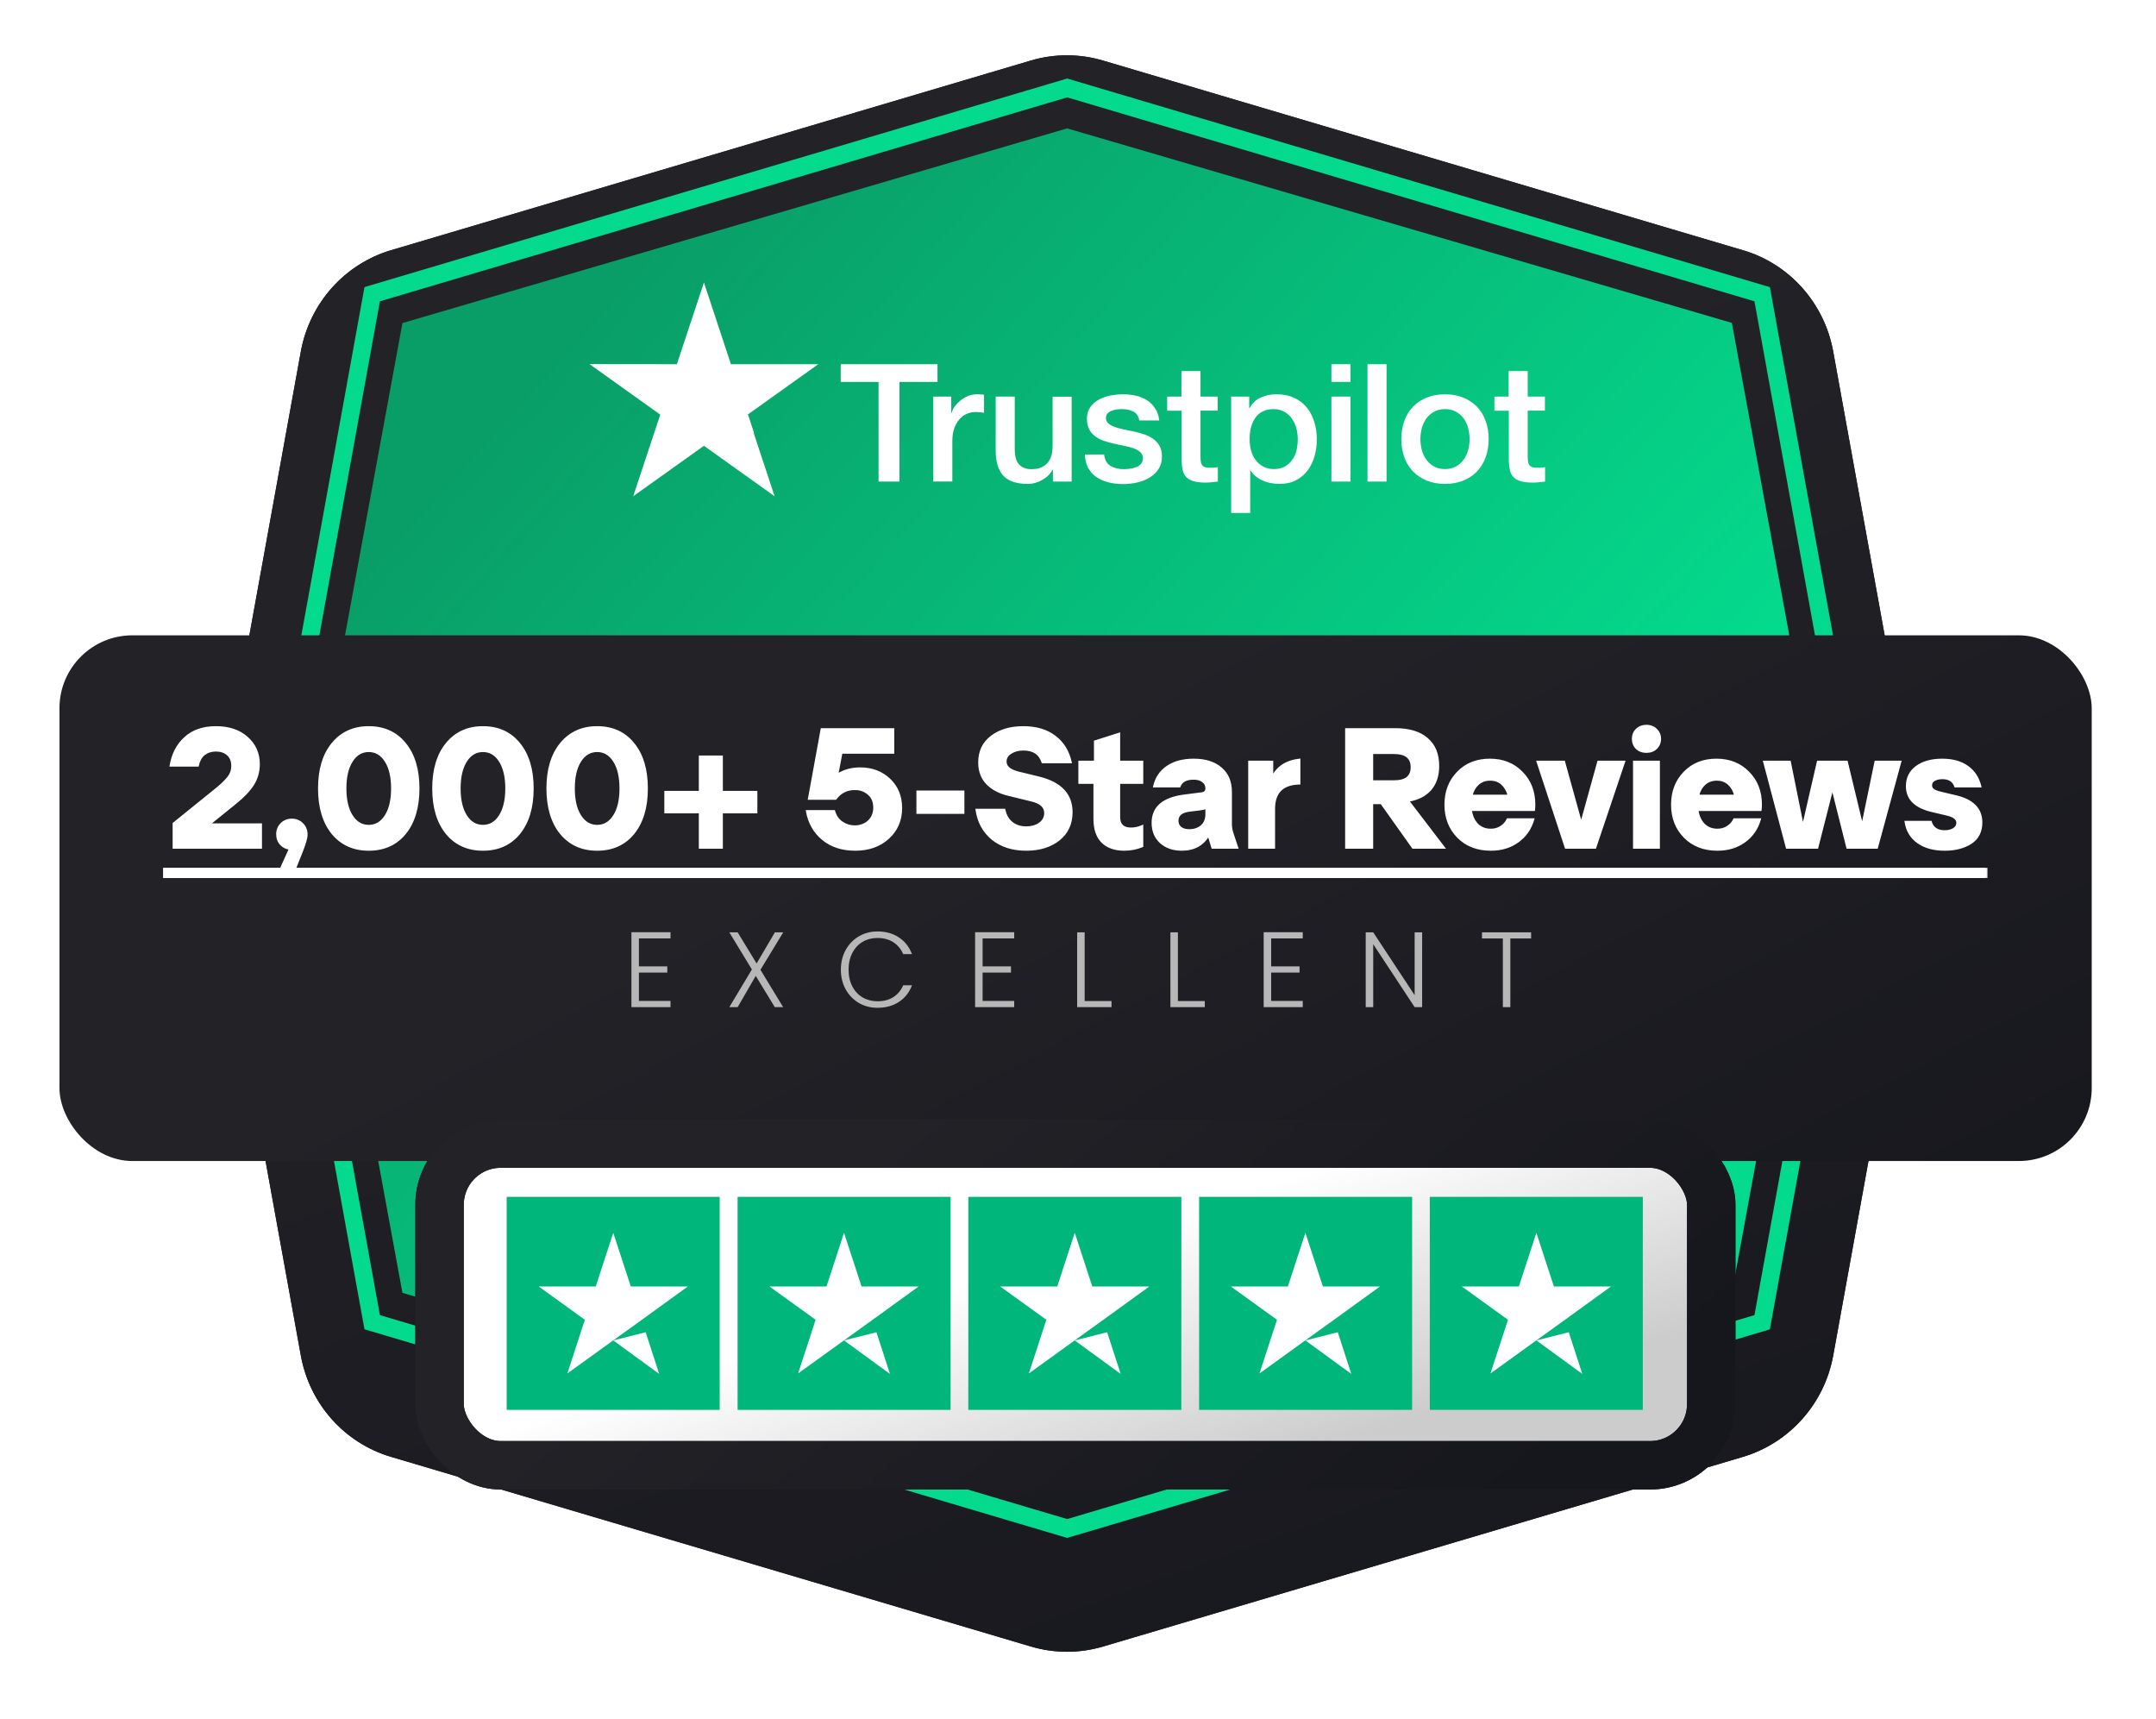
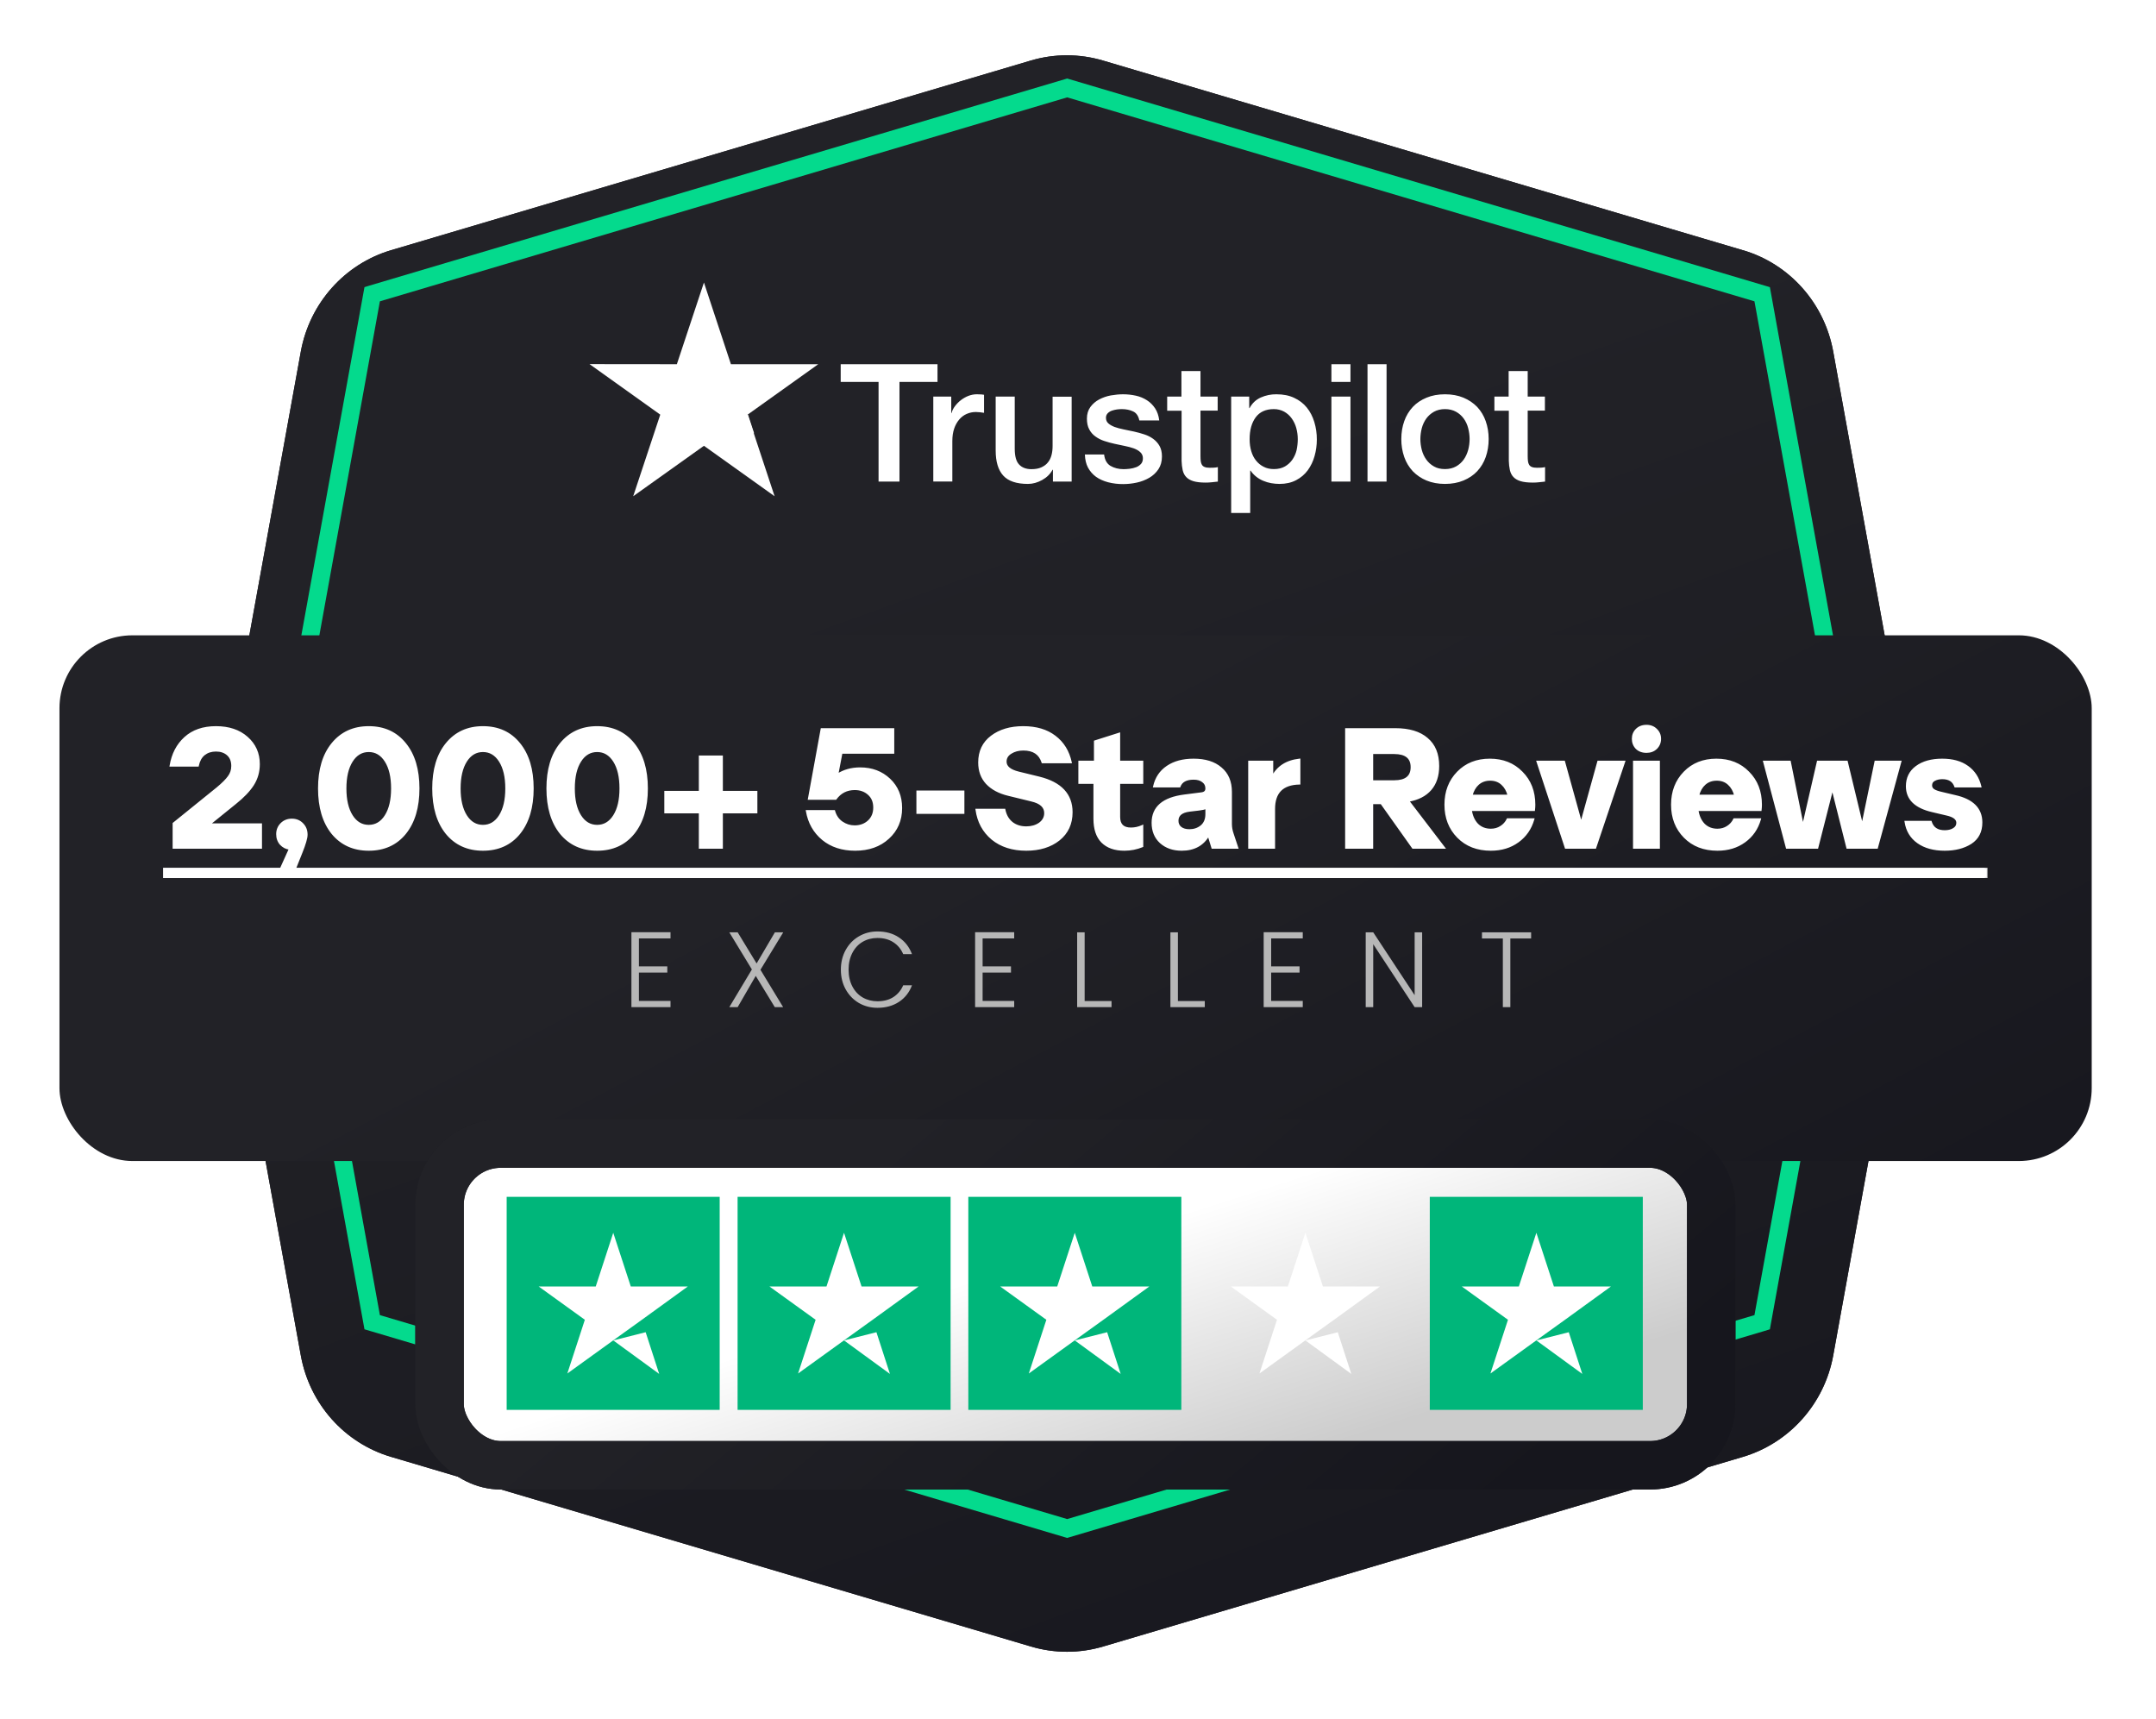
<svg xmlns="http://www.w3.org/2000/svg" width="143" height="114" viewBox="0 0 143 114" fill="none">
  <g filter="url(#filter0_d_812_14546)">
    <path d="M115.588 13.557L73.159 0.983C71.597 0.518 69.929 0.518 68.366 0.983L25.946 13.557C22.857 14.468 20.536 17.078 19.953 20.277L14.198 52.012C14.013 53.039 14.013 54.103 14.198 55.13L19.953 86.865C20.536 90.073 22.848 92.674 25.946 93.585L68.375 106.159C69.937 106.624 71.606 106.624 73.168 106.159L115.597 93.585C118.686 92.665 121.007 90.064 121.59 86.865L127.345 55.13C127.53 54.103 127.53 53.039 127.345 52.012L121.59 20.277C121.007 17.069 118.695 14.468 115.597 13.557H115.588Z" fill="#222227" />
    <path d="M115.588 13.557L73.159 0.983C71.597 0.518 69.929 0.518 68.366 0.983L25.946 13.557C22.857 14.468 20.536 17.078 19.953 20.277L14.198 52.012C14.013 53.039 14.013 54.103 14.198 55.13L19.953 86.865C20.536 90.073 22.848 92.674 25.946 93.585L68.375 106.159C69.937 106.624 71.606 106.624 73.168 106.159L115.597 93.585C118.686 92.665 121.007 90.064 121.59 86.865L127.345 55.13C127.53 54.103 127.53 53.039 127.345 52.012L121.59 20.277C121.007 17.069 118.695 14.468 115.597 13.557H115.588Z" fill="url(#paint0_linear_812_14546)" />
  </g>
-   <path d="M26.692 85.739L20.78 53.581L26.692 21.424L70.781 8.514L114.869 21.414L120.781 53.581L114.869 85.739L70.781 98.648L26.692 85.739Z" fill="url(#paint1_linear_812_14546)" />
  <path d="M70.782 101.991L70.619 101.943L24.174 88.155L17.909 53.599L24.174 19.043L24.518 18.936L70.782 5.207L70.944 5.255L117.39 19.043L123.655 53.599L117.39 88.155L117.046 88.262L70.782 101.991ZM25.197 87.215L70.782 100.74L116.367 87.215L122.459 53.599L116.367 19.983L70.782 6.457L25.197 19.983L19.104 53.599L25.197 87.215Z" fill="#04DA8D" />
  <g filter="url(#filter1_d_812_14546)">
    <rect x="3.944" y="38.871" width="134.792" height="34.863" rx="4.835" fill="url(#paint2_linear_812_14546)" />
  </g>
  <mask id="path-5-outside-1_812_14546" maskUnits="userSpaceOnUse" x="10.088" y="47.221" width="122" height="12" fill="black">
    <rect fill="white" x="10.088" y="47.221" width="122" height="12" />
    <path d="M11.513 56.221V54.61L14.413 52.265C14.769 51.969 15.021 51.717 15.169 51.51C15.325 51.302 15.402 51.065 15.402 50.799C15.402 50.473 15.302 50.221 15.102 50.043C14.902 49.865 14.643 49.776 14.325 49.776C14.013 49.776 13.75 49.861 13.536 50.032C13.328 50.202 13.191 50.45 13.124 50.776H11.313C11.439 50.013 11.758 49.398 12.269 48.932C12.787 48.458 13.473 48.221 14.325 48.221C15.177 48.221 15.862 48.45 16.38 48.91C16.906 49.369 17.169 49.958 17.169 50.676C17.169 51.18 17.04 51.636 16.78 52.043C16.521 52.443 16.136 52.847 15.625 53.254L13.88 54.666H17.314V56.221H11.513ZM18.482 57.933L19.226 56.288C18.982 56.258 18.778 56.155 18.615 55.977C18.459 55.799 18.382 55.581 18.382 55.321C18.382 55.047 18.474 54.818 18.659 54.632C18.845 54.447 19.078 54.355 19.36 54.355C19.641 54.355 19.874 54.451 20.06 54.644C20.245 54.829 20.337 55.066 20.337 55.355C20.337 55.577 20.223 55.973 19.993 56.544L19.437 57.933H18.482ZM24.457 56.355C23.45 56.355 22.646 55.992 22.046 55.266C21.453 54.532 21.157 53.54 21.157 52.288C21.157 51.036 21.453 50.047 22.046 49.321C22.646 48.587 23.45 48.221 24.457 48.221C25.472 48.221 26.276 48.587 26.869 49.321C27.462 50.047 27.758 51.036 27.758 52.288C27.758 53.54 27.462 54.532 26.869 55.266C26.276 55.992 25.472 56.355 24.457 56.355ZM23.335 54.099C23.617 54.544 23.991 54.766 24.457 54.766C24.924 54.766 25.298 54.544 25.58 54.099C25.861 53.654 26.002 53.051 26.002 52.288C26.002 51.525 25.861 50.921 25.58 50.476C25.298 50.032 24.924 49.81 24.457 49.81C23.991 49.81 23.617 50.032 23.335 50.476C23.054 50.921 22.913 51.525 22.913 52.288C22.913 53.051 23.054 53.654 23.335 54.099ZM32.032 56.355C31.025 56.355 30.221 55.992 29.621 55.266C29.028 54.532 28.732 53.54 28.732 52.288C28.732 51.036 29.028 50.047 29.621 49.321C30.221 48.587 31.025 48.221 32.032 48.221C33.047 48.221 33.851 48.587 34.444 49.321C35.036 50.047 35.333 51.036 35.333 52.288C35.333 53.54 35.036 54.532 34.444 55.266C33.851 55.992 33.047 56.355 32.032 56.355ZM30.91 54.099C31.191 54.544 31.566 54.766 32.032 54.766C32.499 54.766 32.873 54.544 33.155 54.099C33.436 53.654 33.577 53.051 33.577 52.288C33.577 51.525 33.436 50.921 33.155 50.476C32.873 50.032 32.499 49.81 32.032 49.81C31.566 49.81 31.191 50.032 30.91 50.476C30.628 50.921 30.488 51.525 30.488 52.288C30.488 53.051 30.628 53.654 30.91 54.099ZM39.607 56.355C38.599 56.355 37.796 55.992 37.196 55.266C36.603 54.532 36.306 53.54 36.306 52.288C36.306 51.036 36.603 50.047 37.196 49.321C37.796 48.587 38.599 48.221 39.607 48.221C40.622 48.221 41.426 48.587 42.018 49.321C42.611 50.047 42.907 51.036 42.907 52.288C42.907 53.54 42.611 54.532 42.018 55.266C41.426 55.992 40.622 56.355 39.607 56.355ZM38.484 54.099C38.766 54.544 39.14 54.766 39.607 54.766C40.074 54.766 40.448 54.544 40.729 54.099C41.011 53.654 41.151 53.051 41.151 52.288C41.151 51.525 41.011 50.921 40.729 50.476C40.448 50.032 40.074 49.81 39.607 49.81C39.14 49.81 38.766 50.032 38.484 50.476C38.203 50.921 38.062 51.525 38.062 52.288C38.062 53.051 38.203 53.654 38.484 54.099ZM46.415 56.221V53.877H44.126V52.51H46.415V50.165H47.882V52.51H50.171V53.877H47.882V56.221H46.415ZM56.716 56.355C55.857 56.355 55.142 56.121 54.571 55.655C54.001 55.181 53.649 54.558 53.516 53.788H55.327C55.416 54.106 55.586 54.355 55.838 54.532C56.097 54.71 56.379 54.799 56.683 54.799C57.053 54.799 57.361 54.688 57.605 54.466C57.857 54.236 57.983 53.932 57.983 53.554C57.983 53.177 57.861 52.88 57.616 52.666C57.372 52.443 57.064 52.332 56.694 52.332C56.16 52.332 55.738 52.547 55.427 52.977H53.649L54.493 48.354H59.25V49.921H55.816L55.538 51.376C55.975 51.095 56.479 50.954 57.049 50.954C57.827 50.954 58.475 51.199 58.994 51.688C59.513 52.176 59.772 52.81 59.772 53.588C59.772 54.395 59.487 55.058 58.916 55.577C58.353 56.096 57.62 56.355 56.716 56.355ZM60.846 53.91V52.488H63.902V53.91H60.846ZM68.066 56.355C67.155 56.355 66.403 56.114 65.81 55.633C65.225 55.144 64.877 54.499 64.766 53.699H66.621C66.696 54.069 66.862 54.358 67.122 54.566C67.381 54.766 67.696 54.866 68.066 54.866C68.414 54.866 68.711 54.781 68.955 54.61C69.2 54.432 69.322 54.203 69.322 53.921C69.322 53.506 69.018 53.228 68.411 53.088L66.866 52.71C66.258 52.562 65.784 52.306 65.444 51.943C65.11 51.58 64.944 51.121 64.944 50.565C64.944 49.832 65.218 49.258 65.766 48.843C66.314 48.428 67.014 48.221 67.866 48.221C68.725 48.221 69.426 48.428 69.966 48.843C70.515 49.258 70.867 49.828 71.022 50.554H69.144C68.966 49.991 68.544 49.71 67.877 49.71C67.551 49.71 67.273 49.784 67.044 49.932C66.814 50.073 66.699 50.265 66.699 50.51C66.699 50.85 66.985 51.091 67.555 51.232L68.922 51.565C70.359 51.921 71.078 52.688 71.078 53.866C71.078 54.629 70.796 55.236 70.233 55.688C69.67 56.133 68.948 56.355 68.066 56.355ZM74.577 56.355C73.94 56.355 73.447 56.181 73.099 55.833C72.758 55.484 72.588 54.973 72.588 54.299V51.921H71.588V50.51H72.621V49.165L74.232 48.654V50.51H75.766V51.921H74.232V54.177C74.232 54.688 74.492 54.944 75.01 54.944C75.269 54.944 75.521 54.888 75.766 54.777V56.121C75.388 56.277 74.992 56.355 74.577 56.355ZM78.379 56.355C77.808 56.355 77.341 56.192 76.978 55.866C76.623 55.54 76.445 55.106 76.445 54.566C76.445 53.536 77.149 52.932 78.556 52.754L79.679 52.61C79.901 52.588 80.012 52.48 80.012 52.288C80.012 52.088 79.934 51.932 79.779 51.821C79.631 51.702 79.427 51.643 79.168 51.643C78.671 51.643 78.36 51.813 78.234 52.154H76.545C76.671 51.591 76.964 51.154 77.423 50.843C77.882 50.532 78.464 50.376 79.168 50.376C79.938 50.376 80.542 50.565 80.979 50.943C81.424 51.313 81.646 51.839 81.646 52.521V54.644C81.646 54.858 81.683 55.073 81.757 55.288L82.068 56.221H80.412L80.157 55.388C79.786 56.032 79.194 56.355 78.379 56.355ZM78.89 55.055C79.194 55.055 79.457 54.966 79.679 54.788C79.901 54.603 80.012 54.336 80.012 53.988V53.577C79.894 53.629 79.734 53.666 79.534 53.688L78.89 53.766C78.364 53.832 78.101 54.054 78.101 54.432C78.101 54.625 78.171 54.777 78.312 54.888C78.453 54.999 78.645 55.055 78.89 55.055ZM82.852 56.221V50.51H84.386V51.543C84.727 50.861 85.327 50.473 86.186 50.376V51.965C85.067 51.988 84.508 52.547 84.508 53.643V56.221H82.852ZM89.281 56.221V48.354H92.548C93.46 48.354 94.16 48.565 94.649 48.987C95.145 49.402 95.393 50.006 95.393 50.799C95.393 51.443 95.223 51.962 94.882 52.354C94.541 52.747 94.049 52.999 93.404 53.11L95.782 56.221H93.715L91.615 53.266H91.015V56.221H89.281ZM91.015 51.81H92.471C93.241 51.81 93.626 51.499 93.626 50.876C93.626 50.254 93.241 49.943 92.471 49.943H91.015V51.81ZM98.88 56.355C97.984 56.355 97.258 56.073 96.702 55.51C96.147 54.947 95.869 54.232 95.869 53.365C95.869 52.499 96.143 51.784 96.691 51.221C97.239 50.658 97.947 50.376 98.814 50.376C99.68 50.376 100.388 50.658 100.936 51.221C101.492 51.776 101.77 52.491 101.77 53.365C101.77 53.484 101.762 53.603 101.747 53.721H97.558C97.617 54.121 97.762 54.44 97.991 54.677C98.228 54.907 98.525 55.021 98.88 55.021C99.132 55.021 99.355 54.958 99.547 54.832C99.747 54.706 99.895 54.54 99.992 54.332H101.703C101.525 54.955 101.184 55.447 100.681 55.81C100.184 56.173 99.584 56.355 98.88 56.355ZM97.602 52.766H100.058C99.977 52.44 99.832 52.184 99.625 51.999C99.417 51.806 99.154 51.71 98.836 51.71C98.517 51.71 98.251 51.806 98.036 51.999C97.828 52.184 97.684 52.44 97.602 52.766ZM103.851 56.221L101.973 50.51H103.74L104.874 54.599L106.007 50.51H107.73L105.807 56.221H103.851ZM108.376 56.221V50.51H110.032V56.221H108.376ZM109.21 49.865C108.935 49.865 108.713 49.784 108.543 49.621C108.38 49.45 108.298 49.243 108.298 48.998C108.298 48.754 108.38 48.55 108.543 48.387C108.713 48.217 108.935 48.132 109.21 48.132C109.469 48.132 109.684 48.217 109.854 48.387C110.024 48.55 110.11 48.754 110.11 48.998C110.11 49.243 110.024 49.45 109.854 49.621C109.684 49.784 109.469 49.865 109.21 49.865ZM113.91 56.355C113.014 56.355 112.288 56.073 111.732 55.51C111.177 54.947 110.899 54.232 110.899 53.365C110.899 52.499 111.173 51.784 111.721 51.221C112.269 50.658 112.977 50.376 113.844 50.376C114.71 50.376 115.418 50.658 115.966 51.221C116.522 51.776 116.8 52.491 116.8 53.365C116.8 53.484 116.792 53.603 116.777 53.721H112.588C112.647 54.121 112.792 54.44 113.021 54.677C113.258 54.907 113.555 55.021 113.91 55.021C114.162 55.021 114.384 54.958 114.577 54.832C114.777 54.706 114.925 54.54 115.022 54.332H116.733C116.555 54.955 116.214 55.447 115.711 55.81C115.214 56.173 114.614 56.355 113.91 56.355ZM112.632 52.766H115.088C115.007 52.44 114.862 52.184 114.655 51.999C114.447 51.806 114.184 51.71 113.866 51.71C113.547 51.71 113.281 51.806 113.066 51.999C112.858 52.184 112.714 52.44 112.632 52.766ZM118.515 56.221L117.003 50.51H118.715L119.581 54.81L120.57 50.51H122.493L123.515 54.755L124.393 50.51H126.049L124.493 56.221H122.526L121.537 52.288L120.537 56.221H118.515ZM128.986 56.355C128.26 56.355 127.667 56.192 127.208 55.866C126.749 55.54 126.475 55.084 126.386 54.499H128.064C128.19 54.914 128.497 55.121 128.986 55.121C129.223 55.121 129.419 55.073 129.575 54.977C129.738 54.88 129.819 54.743 129.819 54.566C129.819 54.306 129.586 54.125 129.119 54.021L128.175 53.799C127.041 53.54 126.475 52.988 126.475 52.143C126.475 51.595 126.686 51.165 127.108 50.854C127.538 50.536 128.108 50.376 128.819 50.376C129.508 50.376 130.068 50.532 130.497 50.843C130.934 51.154 131.22 51.591 131.353 52.154H129.686C129.56 51.791 129.275 51.61 128.83 51.61C128.623 51.61 128.445 51.651 128.297 51.732C128.156 51.806 128.086 51.925 128.086 52.088C128.086 52.214 128.141 52.314 128.253 52.388C128.364 52.462 128.538 52.525 128.775 52.577L129.664 52.788C130.834 53.047 131.42 53.632 131.42 54.544C131.42 55.151 131.186 55.606 130.72 55.91C130.253 56.207 129.675 56.355 128.986 56.355Z" />
    <path d="M10.88 57.611H131.764V58.166H10.88V57.611Z" />
  </mask>
  <path d="M11.513 56.221V54.61L14.413 52.265C14.769 51.969 15.021 51.717 15.169 51.51C15.325 51.302 15.402 51.065 15.402 50.799C15.402 50.473 15.302 50.221 15.102 50.043C14.902 49.865 14.643 49.776 14.325 49.776C14.013 49.776 13.75 49.861 13.536 50.032C13.328 50.202 13.191 50.45 13.124 50.776H11.313C11.439 50.013 11.758 49.398 12.269 48.932C12.787 48.458 13.473 48.221 14.325 48.221C15.177 48.221 15.862 48.45 16.38 48.91C16.906 49.369 17.169 49.958 17.169 50.676C17.169 51.18 17.04 51.636 16.78 52.043C16.521 52.443 16.136 52.847 15.625 53.254L13.88 54.666H17.314V56.221H11.513ZM18.482 57.933L19.226 56.288C18.982 56.258 18.778 56.155 18.615 55.977C18.459 55.799 18.382 55.581 18.382 55.321C18.382 55.047 18.474 54.818 18.659 54.632C18.845 54.447 19.078 54.355 19.36 54.355C19.641 54.355 19.874 54.451 20.06 54.644C20.245 54.829 20.337 55.066 20.337 55.355C20.337 55.577 20.223 55.973 19.993 56.544L19.437 57.933H18.482ZM24.457 56.355C23.45 56.355 22.646 55.992 22.046 55.266C21.453 54.532 21.157 53.54 21.157 52.288C21.157 51.036 21.453 50.047 22.046 49.321C22.646 48.587 23.45 48.221 24.457 48.221C25.472 48.221 26.276 48.587 26.869 49.321C27.462 50.047 27.758 51.036 27.758 52.288C27.758 53.54 27.462 54.532 26.869 55.266C26.276 55.992 25.472 56.355 24.457 56.355ZM23.335 54.099C23.617 54.544 23.991 54.766 24.457 54.766C24.924 54.766 25.298 54.544 25.58 54.099C25.861 53.654 26.002 53.051 26.002 52.288C26.002 51.525 25.861 50.921 25.58 50.476C25.298 50.032 24.924 49.81 24.457 49.81C23.991 49.81 23.617 50.032 23.335 50.476C23.054 50.921 22.913 51.525 22.913 52.288C22.913 53.051 23.054 53.654 23.335 54.099ZM32.032 56.355C31.025 56.355 30.221 55.992 29.621 55.266C29.028 54.532 28.732 53.54 28.732 52.288C28.732 51.036 29.028 50.047 29.621 49.321C30.221 48.587 31.025 48.221 32.032 48.221C33.047 48.221 33.851 48.587 34.444 49.321C35.036 50.047 35.333 51.036 35.333 52.288C35.333 53.54 35.036 54.532 34.444 55.266C33.851 55.992 33.047 56.355 32.032 56.355ZM30.91 54.099C31.191 54.544 31.566 54.766 32.032 54.766C32.499 54.766 32.873 54.544 33.155 54.099C33.436 53.654 33.577 53.051 33.577 52.288C33.577 51.525 33.436 50.921 33.155 50.476C32.873 50.032 32.499 49.81 32.032 49.81C31.566 49.81 31.191 50.032 30.91 50.476C30.628 50.921 30.488 51.525 30.488 52.288C30.488 53.051 30.628 53.654 30.91 54.099ZM39.607 56.355C38.599 56.355 37.796 55.992 37.196 55.266C36.603 54.532 36.306 53.54 36.306 52.288C36.306 51.036 36.603 50.047 37.196 49.321C37.796 48.587 38.599 48.221 39.607 48.221C40.622 48.221 41.426 48.587 42.018 49.321C42.611 50.047 42.907 51.036 42.907 52.288C42.907 53.54 42.611 54.532 42.018 55.266C41.426 55.992 40.622 56.355 39.607 56.355ZM38.484 54.099C38.766 54.544 39.14 54.766 39.607 54.766C40.074 54.766 40.448 54.544 40.729 54.099C41.011 53.654 41.151 53.051 41.151 52.288C41.151 51.525 41.011 50.921 40.729 50.476C40.448 50.032 40.074 49.81 39.607 49.81C39.14 49.81 38.766 50.032 38.484 50.476C38.203 50.921 38.062 51.525 38.062 52.288C38.062 53.051 38.203 53.654 38.484 54.099ZM46.415 56.221V53.877H44.126V52.51H46.415V50.165H47.882V52.51H50.171V53.877H47.882V56.221H46.415ZM56.716 56.355C55.857 56.355 55.142 56.121 54.571 55.655C54.001 55.181 53.649 54.558 53.516 53.788H55.327C55.416 54.106 55.586 54.355 55.838 54.532C56.097 54.71 56.379 54.799 56.683 54.799C57.053 54.799 57.361 54.688 57.605 54.466C57.857 54.236 57.983 53.932 57.983 53.554C57.983 53.177 57.861 52.88 57.616 52.666C57.372 52.443 57.064 52.332 56.694 52.332C56.16 52.332 55.738 52.547 55.427 52.977H53.649L54.493 48.354H59.25V49.921H55.816L55.538 51.376C55.975 51.095 56.479 50.954 57.049 50.954C57.827 50.954 58.475 51.199 58.994 51.688C59.513 52.176 59.772 52.81 59.772 53.588C59.772 54.395 59.487 55.058 58.916 55.577C58.353 56.096 57.62 56.355 56.716 56.355ZM60.846 53.91V52.488H63.902V53.91H60.846ZM68.066 56.355C67.155 56.355 66.403 56.114 65.81 55.633C65.225 55.144 64.877 54.499 64.766 53.699H66.621C66.696 54.069 66.862 54.358 67.122 54.566C67.381 54.766 67.696 54.866 68.066 54.866C68.414 54.866 68.711 54.781 68.955 54.61C69.2 54.432 69.322 54.203 69.322 53.921C69.322 53.506 69.018 53.228 68.411 53.088L66.866 52.71C66.258 52.562 65.784 52.306 65.444 51.943C65.11 51.58 64.944 51.121 64.944 50.565C64.944 49.832 65.218 49.258 65.766 48.843C66.314 48.428 67.014 48.221 67.866 48.221C68.725 48.221 69.426 48.428 69.966 48.843C70.515 49.258 70.867 49.828 71.022 50.554H69.144C68.966 49.991 68.544 49.71 67.877 49.71C67.551 49.71 67.273 49.784 67.044 49.932C66.814 50.073 66.699 50.265 66.699 50.51C66.699 50.85 66.985 51.091 67.555 51.232L68.922 51.565C70.359 51.921 71.078 52.688 71.078 53.866C71.078 54.629 70.796 55.236 70.233 55.688C69.67 56.133 68.948 56.355 68.066 56.355ZM74.577 56.355C73.94 56.355 73.447 56.181 73.099 55.833C72.758 55.484 72.588 54.973 72.588 54.299V51.921H71.588V50.51H72.621V49.165L74.232 48.654V50.51H75.766V51.921H74.232V54.177C74.232 54.688 74.492 54.944 75.01 54.944C75.269 54.944 75.521 54.888 75.766 54.777V56.121C75.388 56.277 74.992 56.355 74.577 56.355ZM78.379 56.355C77.808 56.355 77.341 56.192 76.978 55.866C76.623 55.54 76.445 55.106 76.445 54.566C76.445 53.536 77.149 52.932 78.556 52.754L79.679 52.61C79.901 52.588 80.012 52.48 80.012 52.288C80.012 52.088 79.934 51.932 79.779 51.821C79.631 51.702 79.427 51.643 79.168 51.643C78.671 51.643 78.36 51.813 78.234 52.154H76.545C76.671 51.591 76.964 51.154 77.423 50.843C77.882 50.532 78.464 50.376 79.168 50.376C79.938 50.376 80.542 50.565 80.979 50.943C81.424 51.313 81.646 51.839 81.646 52.521V54.644C81.646 54.858 81.683 55.073 81.757 55.288L82.068 56.221H80.412L80.157 55.388C79.786 56.032 79.194 56.355 78.379 56.355ZM78.89 55.055C79.194 55.055 79.457 54.966 79.679 54.788C79.901 54.603 80.012 54.336 80.012 53.988V53.577C79.894 53.629 79.734 53.666 79.534 53.688L78.89 53.766C78.364 53.832 78.101 54.054 78.101 54.432C78.101 54.625 78.171 54.777 78.312 54.888C78.453 54.999 78.645 55.055 78.89 55.055ZM82.852 56.221V50.51H84.386V51.543C84.727 50.861 85.327 50.473 86.186 50.376V51.965C85.067 51.988 84.508 52.547 84.508 53.643V56.221H82.852ZM89.281 56.221V48.354H92.548C93.46 48.354 94.16 48.565 94.649 48.987C95.145 49.402 95.393 50.006 95.393 50.799C95.393 51.443 95.223 51.962 94.882 52.354C94.541 52.747 94.049 52.999 93.404 53.11L95.782 56.221H93.715L91.615 53.266H91.015V56.221H89.281ZM91.015 51.81H92.471C93.241 51.81 93.626 51.499 93.626 50.876C93.626 50.254 93.241 49.943 92.471 49.943H91.015V51.81ZM98.88 56.355C97.984 56.355 97.258 56.073 96.702 55.51C96.147 54.947 95.869 54.232 95.869 53.365C95.869 52.499 96.143 51.784 96.691 51.221C97.239 50.658 97.947 50.376 98.814 50.376C99.68 50.376 100.388 50.658 100.936 51.221C101.492 51.776 101.77 52.491 101.77 53.365C101.77 53.484 101.762 53.603 101.747 53.721H97.558C97.617 54.121 97.762 54.44 97.991 54.677C98.228 54.907 98.525 55.021 98.88 55.021C99.132 55.021 99.355 54.958 99.547 54.832C99.747 54.706 99.895 54.54 99.992 54.332H101.703C101.525 54.955 101.184 55.447 100.681 55.81C100.184 56.173 99.584 56.355 98.88 56.355ZM97.602 52.766H100.058C99.977 52.44 99.832 52.184 99.625 51.999C99.417 51.806 99.154 51.71 98.836 51.71C98.517 51.71 98.251 51.806 98.036 51.999C97.828 52.184 97.684 52.44 97.602 52.766ZM103.851 56.221L101.973 50.51H103.74L104.874 54.599L106.007 50.51H107.73L105.807 56.221H103.851ZM108.376 56.221V50.51H110.032V56.221H108.376ZM109.21 49.865C108.935 49.865 108.713 49.784 108.543 49.621C108.38 49.45 108.298 49.243 108.298 48.998C108.298 48.754 108.38 48.55 108.543 48.387C108.713 48.217 108.935 48.132 109.21 48.132C109.469 48.132 109.684 48.217 109.854 48.387C110.024 48.55 110.11 48.754 110.11 48.998C110.11 49.243 110.024 49.45 109.854 49.621C109.684 49.784 109.469 49.865 109.21 49.865ZM113.91 56.355C113.014 56.355 112.288 56.073 111.732 55.51C111.177 54.947 110.899 54.232 110.899 53.365C110.899 52.499 111.173 51.784 111.721 51.221C112.269 50.658 112.977 50.376 113.844 50.376C114.71 50.376 115.418 50.658 115.966 51.221C116.522 51.776 116.8 52.491 116.8 53.365C116.8 53.484 116.792 53.603 116.777 53.721H112.588C112.647 54.121 112.792 54.44 113.021 54.677C113.258 54.907 113.555 55.021 113.91 55.021C114.162 55.021 114.384 54.958 114.577 54.832C114.777 54.706 114.925 54.54 115.022 54.332H116.733C116.555 54.955 116.214 55.447 115.711 55.81C115.214 56.173 114.614 56.355 113.91 56.355ZM112.632 52.766H115.088C115.007 52.44 114.862 52.184 114.655 51.999C114.447 51.806 114.184 51.71 113.866 51.71C113.547 51.71 113.281 51.806 113.066 51.999C112.858 52.184 112.714 52.44 112.632 52.766ZM118.515 56.221L117.003 50.51H118.715L119.581 54.81L120.57 50.51H122.493L123.515 54.755L124.393 50.51H126.049L124.493 56.221H122.526L121.537 52.288L120.537 56.221H118.515ZM128.986 56.355C128.26 56.355 127.667 56.192 127.208 55.866C126.749 55.54 126.475 55.084 126.386 54.499H128.064C128.19 54.914 128.497 55.121 128.986 55.121C129.223 55.121 129.419 55.073 129.575 54.977C129.738 54.88 129.819 54.743 129.819 54.566C129.819 54.306 129.586 54.125 129.119 54.021L128.175 53.799C127.041 53.54 126.475 52.988 126.475 52.143C126.475 51.595 126.686 51.165 127.108 50.854C127.538 50.536 128.108 50.376 128.819 50.376C129.508 50.376 130.068 50.532 130.497 50.843C130.934 51.154 131.22 51.591 131.353 52.154H129.686C129.56 51.791 129.275 51.61 128.83 51.61C128.623 51.61 128.445 51.651 128.297 51.732C128.156 51.806 128.086 51.925 128.086 52.088C128.086 52.214 128.141 52.314 128.253 52.388C128.364 52.462 128.538 52.525 128.775 52.577L129.664 52.788C130.834 53.047 131.42 53.632 131.42 54.544C131.42 55.151 131.186 55.606 130.72 55.91C130.253 56.207 129.675 56.355 128.986 56.355Z" fill="white" />
  <path d="M10.88 57.611H131.764V58.166H10.88V57.611Z" fill="white" />
  <path d="M11.513 56.221H11.45V56.285H11.513V56.221ZM11.513 54.61L11.473 54.561L11.45 54.58V54.61H11.513ZM14.413 52.265L14.453 52.315L14.454 52.314L14.413 52.265ZM15.169 51.51L15.118 51.472L15.117 51.473L15.169 51.51ZM15.102 50.043L15.145 49.996L15.102 50.043ZM13.536 50.032L13.496 49.982L13.495 49.983L13.536 50.032ZM13.124 50.776V50.84H13.176L13.187 50.789L13.124 50.776ZM11.313 50.776L11.251 50.766L11.238 50.84H11.313V50.776ZM12.269 48.932L12.312 48.978L12.312 48.978L12.269 48.932ZM16.38 48.91L16.338 48.957L16.339 48.957L16.38 48.91ZM16.78 52.043L16.834 52.078L16.834 52.077L16.78 52.043ZM15.625 53.254L15.585 53.205L15.585 53.205L15.625 53.254ZM13.88 54.666L13.84 54.616L13.701 54.729H13.88V54.666ZM17.314 54.666H17.377V54.602H17.314V54.666ZM17.314 56.221V56.285H17.377V56.221H17.314ZM11.513 56.221H11.576V54.61H11.513H11.45V56.221H11.513ZM11.513 54.61L11.553 54.659L14.453 52.315L14.413 52.265L14.374 52.216L11.473 54.561L11.513 54.61ZM14.413 52.265L14.454 52.314C14.811 52.017 15.068 51.761 15.221 51.547L15.169 51.51L15.117 51.473C14.974 51.674 14.727 51.922 14.373 52.217L14.413 52.265ZM15.169 51.51L15.22 51.548C15.384 51.329 15.466 51.079 15.466 50.799H15.402H15.339C15.339 51.052 15.265 51.276 15.118 51.472L15.169 51.51ZM15.402 50.799H15.466C15.466 50.459 15.361 50.188 15.145 49.996L15.102 50.043L15.06 50.09C15.244 50.254 15.339 50.486 15.339 50.799H15.402ZM15.102 50.043L15.145 49.996C14.931 49.806 14.655 49.713 14.325 49.713V49.776V49.84C14.631 49.84 14.874 49.925 15.06 50.09L15.102 50.043ZM14.325 49.776V49.713C14.001 49.713 13.724 49.802 13.496 49.982L13.536 50.032L13.575 50.081C13.777 49.921 14.026 49.84 14.325 49.84V49.776ZM13.536 50.032L13.495 49.983C13.274 50.164 13.131 50.427 13.062 50.764L13.124 50.776L13.187 50.789C13.251 50.474 13.382 50.24 13.576 50.081L13.536 50.032ZM13.124 50.776V50.713H11.313V50.776V50.84H13.124V50.776ZM11.313 50.776L11.376 50.787C11.499 50.036 11.812 49.434 12.312 48.978L12.269 48.932L12.226 48.885C11.703 49.362 11.379 49.991 11.251 50.766L11.313 50.776ZM12.269 48.932L12.312 48.978C12.816 48.517 13.485 48.284 14.325 48.284V48.221V48.157C13.46 48.157 12.759 48.398 12.226 48.885L12.269 48.932ZM14.325 48.221V48.284C15.165 48.284 15.834 48.51 16.338 48.957L16.38 48.91L16.422 48.862C15.89 48.39 15.188 48.157 14.325 48.157V48.221ZM16.38 48.91L16.339 48.957C16.85 49.404 17.106 49.975 17.106 50.676H17.169H17.233C17.233 49.94 16.962 49.334 16.422 48.862L16.38 48.91ZM17.169 50.676H17.106C17.106 51.169 16.98 51.612 16.727 52.009L16.78 52.043L16.834 52.077C17.1 51.659 17.233 51.192 17.233 50.676H17.169ZM16.78 52.043L16.727 52.009C16.473 52.401 16.093 52.8 15.585 53.205L15.625 53.254L15.664 53.304C16.179 52.894 16.57 52.485 16.834 52.078L16.78 52.043ZM15.625 53.254L15.585 53.205L13.84 54.616L13.88 54.666L13.92 54.715L15.665 53.304L15.625 53.254ZM13.88 54.666V54.729H17.314V54.666V54.602H13.88V54.666ZM17.314 54.666H17.25V56.221H17.314H17.377V54.666H17.314ZM17.314 56.221V56.158H11.513V56.221V56.285H17.314V56.221ZM18.482 57.933L18.424 57.907L18.383 57.996H18.482V57.933ZM19.226 56.288L19.284 56.314L19.32 56.236L19.234 56.225L19.226 56.288ZM18.615 55.977L18.567 56.019L18.568 56.02L18.615 55.977ZM18.659 54.632L18.704 54.677L18.659 54.632ZM20.06 54.644L20.014 54.687L20.015 54.688L20.06 54.644ZM19.993 56.544L19.934 56.52L19.934 56.52L19.993 56.544ZM19.437 57.933V57.996H19.48L19.496 57.956L19.437 57.933ZM18.482 57.933L18.539 57.959L19.284 56.314L19.226 56.288L19.168 56.262L18.424 57.907L18.482 57.933ZM19.226 56.288L19.234 56.225C19.004 56.197 18.814 56.1 18.662 55.934L18.615 55.977L18.568 56.02C18.742 56.209 18.959 56.32 19.218 56.351L19.226 56.288ZM18.615 55.977L18.663 55.935C18.518 55.77 18.445 55.567 18.445 55.321H18.382H18.318C18.318 55.594 18.401 55.828 18.567 56.019L18.615 55.977ZM18.382 55.321H18.445C18.445 55.063 18.532 54.85 18.704 54.677L18.659 54.632L18.615 54.587C18.417 54.785 18.318 55.031 18.318 55.321H18.382ZM18.659 54.632L18.704 54.677C18.877 54.505 19.093 54.418 19.36 54.418V54.355V54.291C19.063 54.291 18.813 54.389 18.615 54.587L18.659 54.632ZM19.36 54.355V54.418C19.625 54.418 19.841 54.508 20.014 54.687L20.06 54.644L20.105 54.599C19.907 54.394 19.657 54.291 19.36 54.291V54.355ZM20.06 54.644L20.015 54.688C20.187 54.86 20.274 55.081 20.274 55.355H20.337H20.401C20.401 55.051 20.303 54.797 20.104 54.599L20.06 54.644ZM20.337 55.355H20.274C20.274 55.457 20.247 55.605 20.19 55.801C20.134 55.996 20.049 56.236 19.934 56.52L19.993 56.544L20.052 56.567C20.167 56.281 20.254 56.037 20.312 55.836C20.37 55.636 20.401 55.475 20.401 55.355H20.337ZM19.993 56.544L19.934 56.52L19.378 57.909L19.437 57.933L19.496 57.956L20.052 56.567L19.993 56.544ZM19.437 57.933V57.869H18.482V57.933V57.996H19.437V57.933ZM22.046 55.266L21.997 55.306L21.997 55.306L22.046 55.266ZM22.046 49.321L21.997 49.281L21.997 49.281L22.046 49.321ZM26.869 49.321L26.82 49.36L26.82 49.361L26.869 49.321ZM26.869 55.266L26.918 55.306L26.918 55.306L26.869 55.266ZM23.335 54.099L23.282 54.133L23.335 54.099ZM25.58 54.099L25.633 54.133L25.58 54.099ZM25.58 50.476L25.633 50.442L25.58 50.476ZM23.335 50.476L23.282 50.442L23.335 50.476ZM24.457 56.355V56.291C23.467 56.291 22.682 55.936 22.095 55.225L22.046 55.266L21.997 55.306C22.61 56.048 23.433 56.418 24.457 56.418V56.355ZM22.046 55.266L22.095 55.226C21.515 54.507 21.221 53.53 21.221 52.288H21.157H21.094C21.094 53.549 21.392 54.558 21.997 55.306L22.046 55.266ZM21.157 52.288H21.221C21.221 51.045 21.515 50.072 22.095 49.361L22.046 49.321L21.997 49.281C21.392 50.021 21.094 51.026 21.094 52.288H21.157ZM22.046 49.321L22.095 49.361C22.682 48.643 23.468 48.284 24.457 48.284V48.221V48.157C23.432 48.157 22.61 48.531 21.997 49.281L22.046 49.321ZM24.457 48.221V48.284C25.455 48.284 26.24 48.643 26.82 49.36L26.869 49.321L26.918 49.281C26.312 48.531 25.49 48.157 24.457 48.157V48.221ZM26.869 49.321L26.82 49.361C27.401 50.072 27.695 51.045 27.695 52.288H27.758H27.821C27.821 51.026 27.523 50.021 26.918 49.281L26.869 49.321ZM27.758 52.288H27.695C27.695 53.53 27.401 54.507 26.82 55.226L26.869 55.266L26.918 55.306C27.523 54.558 27.821 53.549 27.821 52.288H27.758ZM26.869 55.266L26.82 55.226C26.24 55.936 25.455 56.291 24.457 56.291V56.355V56.418C25.49 56.418 26.312 56.048 26.918 55.306L26.869 55.266ZM23.335 54.099L23.282 54.133C23.573 54.593 23.966 54.829 24.457 54.829V54.766V54.702C24.016 54.702 23.66 54.494 23.389 54.065L23.335 54.099ZM24.457 54.766V54.829C24.949 54.829 25.342 54.593 25.633 54.133L25.58 54.099L25.526 54.065C25.255 54.494 24.899 54.702 24.457 54.702V54.766ZM25.58 54.099L25.633 54.133C25.924 53.675 26.066 53.058 26.066 52.288H26.002H25.939C25.939 53.044 25.799 53.634 25.526 54.065L25.58 54.099ZM26.002 52.288H26.066C26.066 51.518 25.924 50.901 25.633 50.442L25.58 50.476L25.526 50.51C25.799 50.941 25.939 51.532 25.939 52.288H26.002ZM25.58 50.476L25.633 50.442C25.342 49.982 24.949 49.746 24.457 49.746V49.81V49.873C24.899 49.873 25.255 50.081 25.526 50.51L25.58 50.476ZM24.457 49.81V49.746C23.966 49.746 23.573 49.982 23.282 50.442L23.335 50.476L23.389 50.51C23.66 50.081 24.016 49.873 24.457 49.873V49.81ZM23.335 50.476L23.282 50.442C22.991 50.901 22.849 51.518 22.849 52.288H22.913H22.976C22.976 51.532 23.116 50.941 23.389 50.51L23.335 50.476ZM22.913 52.288H22.849C22.849 53.058 22.991 53.675 23.282 54.133L23.335 54.099L23.389 54.065C23.116 53.634 22.976 53.044 22.976 52.288H22.913ZM29.621 55.266L29.572 55.306L29.572 55.306L29.621 55.266ZM29.621 49.321L29.572 49.281L29.572 49.281L29.621 49.321ZM34.444 49.321L34.394 49.36L34.395 49.361L34.444 49.321ZM34.444 55.266L34.493 55.306L34.493 55.306L34.444 55.266ZM30.91 54.099L30.856 54.133L30.91 54.099ZM33.155 54.099L33.208 54.133L33.155 54.099ZM33.155 50.476L33.208 50.442L33.155 50.476ZM30.91 50.476L30.856 50.442L30.91 50.476ZM32.032 56.355V56.291C31.042 56.291 30.257 55.936 29.67 55.225L29.621 55.266L29.572 55.306C30.185 56.048 31.007 56.418 32.032 56.418V56.355ZM29.621 55.266L29.67 55.226C29.089 54.507 28.795 53.53 28.795 52.288H28.732H28.668C28.668 53.549 28.967 54.558 29.572 55.306L29.621 55.266ZM28.732 52.288H28.795C28.795 51.045 29.089 50.072 29.67 49.361L29.621 49.321L29.572 49.281C28.967 50.021 28.668 51.026 28.668 52.288H28.732ZM29.621 49.321L29.67 49.361C30.257 48.643 31.042 48.284 32.032 48.284V48.221V48.157C31.007 48.157 30.185 48.531 29.572 49.281L29.621 49.321ZM32.032 48.221V48.284C33.03 48.284 33.815 48.643 34.394 49.36L34.444 49.321L34.493 49.281C33.887 48.531 33.065 48.157 32.032 48.157V48.221ZM34.444 49.321L34.395 49.361C34.975 50.072 35.269 51.045 35.269 52.288H35.333H35.396C35.396 51.026 35.097 50.021 34.493 49.281L34.444 49.321ZM35.333 52.288H35.269C35.269 53.53 34.975 54.507 34.394 55.226L34.444 55.266L34.493 55.306C35.097 54.558 35.396 53.549 35.396 52.288H35.333ZM34.444 55.266L34.395 55.226C33.815 55.936 33.03 56.291 32.032 56.291V56.355V56.418C33.064 56.418 33.887 56.048 34.493 55.306L34.444 55.266ZM30.91 54.099L30.856 54.133C31.148 54.593 31.541 54.829 32.032 54.829V54.766V54.702C31.59 54.702 31.235 54.494 30.963 54.065L30.91 54.099ZM32.032 54.766V54.829C32.524 54.829 32.917 54.593 33.208 54.133L33.155 54.099L33.101 54.065C32.829 54.494 32.474 54.702 32.032 54.702V54.766ZM33.155 54.099L33.208 54.133C33.498 53.675 33.64 53.058 33.64 52.288H33.577H33.514C33.514 53.044 33.374 53.634 33.101 54.065L33.155 54.099ZM33.577 52.288H33.64C33.64 51.518 33.498 50.901 33.208 50.442L33.155 50.476L33.101 50.51C33.374 50.941 33.514 51.532 33.514 52.288H33.577ZM33.155 50.476L33.208 50.442C32.917 49.982 32.524 49.746 32.032 49.746V49.81V49.873C32.474 49.873 32.829 50.081 33.101 50.51L33.155 50.476ZM32.032 49.81V49.746C31.541 49.746 31.148 49.982 30.856 50.442L30.91 50.476L30.963 50.51C31.235 50.081 31.59 49.873 32.032 49.873V49.81ZM30.91 50.476L30.856 50.442C30.566 50.901 30.424 51.518 30.424 52.288H30.488H30.551C30.551 51.532 30.691 50.941 30.963 50.51L30.91 50.476ZM30.488 52.288H30.424C30.424 53.058 30.566 53.675 30.856 54.133L30.91 54.099L30.963 54.065C30.691 53.634 30.551 53.044 30.551 52.288H30.488ZM37.196 55.266L37.146 55.306L37.147 55.306L37.196 55.266ZM37.196 49.321L37.146 49.281L37.146 49.281L37.196 49.321ZM42.018 49.321L41.969 49.36L41.969 49.361L42.018 49.321ZM42.018 55.266L42.067 55.306L42.068 55.306L42.018 55.266ZM38.484 54.099L38.431 54.133L38.484 54.099ZM40.729 54.099L40.783 54.133L40.729 54.099ZM40.729 50.476L40.783 50.442L40.729 50.476ZM38.484 50.476L38.431 50.442L38.484 50.476ZM39.607 56.355V56.291C38.617 56.291 37.831 55.936 37.244 55.225L37.196 55.266L37.147 55.306C37.76 56.048 38.582 56.418 39.607 56.418V56.355ZM37.196 55.266L37.245 55.226C36.664 54.507 36.37 53.53 36.37 52.288H36.306H36.243C36.243 53.549 36.542 54.558 37.146 55.306L37.196 55.266ZM36.306 52.288H36.37C36.37 51.045 36.664 50.072 37.245 49.361L37.196 49.321L37.146 49.281C36.542 50.021 36.243 51.026 36.243 52.288H36.306ZM37.196 49.321L37.245 49.361C37.832 48.643 38.617 48.284 39.607 48.284V48.221V48.157C38.582 48.157 37.759 48.531 37.146 49.281L37.196 49.321ZM39.607 48.221V48.284C40.604 48.284 41.389 48.643 41.969 49.36L42.018 49.321L42.068 49.281C41.462 48.531 40.639 48.157 39.607 48.157V48.221ZM42.018 49.321L41.969 49.361C42.55 50.072 42.844 51.045 42.844 52.288H42.907H42.971C42.971 51.026 42.672 50.021 42.067 49.281L42.018 49.321ZM42.907 52.288H42.844C42.844 53.53 42.55 54.507 41.969 55.226L42.018 55.266L42.068 55.306C42.672 54.558 42.971 53.549 42.971 52.288H42.907ZM42.018 55.266L41.969 55.226C41.39 55.936 40.605 56.291 39.607 56.291V56.355V56.418C40.639 56.418 41.462 56.048 42.067 55.306L42.018 55.266ZM38.484 54.099L38.431 54.133C38.722 54.593 39.115 54.829 39.607 54.829V54.766V54.702C39.165 54.702 38.81 54.494 38.538 54.065L38.484 54.099ZM39.607 54.766V54.829C40.098 54.829 40.491 54.593 40.783 54.133L40.729 54.099L40.676 54.065C40.404 54.494 40.049 54.702 39.607 54.702V54.766ZM40.729 54.099L40.783 54.133C41.073 53.675 41.215 53.058 41.215 52.288H41.151H41.088C41.088 53.044 40.949 53.634 40.676 54.065L40.729 54.099ZM41.151 52.288H41.215C41.215 51.518 41.073 50.901 40.783 50.442L40.729 50.476L40.676 50.51C40.949 50.941 41.088 51.532 41.088 52.288H41.151ZM40.729 50.476L40.783 50.442C40.491 49.982 40.098 49.746 39.607 49.746V49.81V49.873C40.049 49.873 40.404 50.081 40.676 50.51L40.729 50.476ZM39.607 49.81V49.746C39.115 49.746 38.722 49.982 38.431 50.442L38.484 50.476L38.538 50.51C38.81 50.081 39.165 49.873 39.607 49.873V49.81ZM38.484 50.476L38.431 50.442C38.141 50.901 37.999 51.518 37.999 52.288H38.062H38.126C38.126 51.532 38.265 50.941 38.538 50.51L38.484 50.476ZM38.062 52.288H37.999C37.999 53.058 38.141 53.675 38.431 54.133L38.484 54.099L38.538 54.065C38.265 53.634 38.126 53.044 38.126 52.288H38.062ZM46.415 56.221H46.351V56.285H46.415V56.221ZM46.415 53.877H46.478V53.813H46.415V53.877ZM44.126 53.877H44.062V53.94H44.126V53.877ZM44.126 52.51V52.447H44.062V52.51H44.126ZM46.415 52.51V52.573H46.478V52.51H46.415ZM46.415 50.165V50.102H46.351V50.165H46.415ZM47.882 50.165H47.945V50.102H47.882V50.165ZM47.882 52.51H47.818V52.573H47.882V52.51ZM50.171 52.51H50.234V52.447H50.171V52.51ZM50.171 53.877V53.94H50.234V53.877H50.171ZM47.882 53.877V53.813H47.818V53.877H47.882ZM47.882 56.221V56.285H47.945V56.221H47.882ZM46.415 56.221H46.478V53.877H46.415H46.351V56.221H46.415ZM46.415 53.877V53.813H44.126V53.877V53.94H46.415V53.877ZM44.126 53.877H44.189V52.51H44.126H44.062V53.877H44.126ZM44.126 52.51V52.573H46.415V52.51V52.447H44.126V52.51ZM46.415 52.51H46.478V50.165H46.415H46.351V52.51H46.415ZM46.415 50.165V50.228H47.882V50.165V50.102H46.415V50.165ZM47.882 50.165H47.818V52.51H47.882H47.945V50.165H47.882ZM47.882 52.51V52.573H50.171V52.51V52.447H47.882V52.51ZM50.171 52.51H50.107V53.877H50.171H50.234V52.51H50.171ZM50.171 53.877V53.813H47.882V53.877V53.94H50.171V53.877ZM47.882 53.877H47.818V56.221H47.882H47.945V53.877H47.882ZM47.882 56.221V56.158H46.415V56.221V56.285H47.882V56.221ZM54.571 55.655L54.531 55.703L54.531 55.704L54.571 55.655ZM53.516 53.788V53.724H53.44L53.453 53.799L53.516 53.788ZM55.327 53.788L55.388 53.771L55.375 53.724H55.327V53.788ZM55.838 54.532L55.802 54.584L55.802 54.585L55.838 54.532ZM57.605 54.466L57.648 54.513L57.648 54.513L57.605 54.466ZM57.616 52.666L57.574 52.712L57.574 52.713L57.616 52.666ZM55.427 52.977V53.04H55.459L55.478 53.014L55.427 52.977ZM53.649 52.977L53.587 52.965L53.573 53.04H53.649V52.977ZM54.493 48.354V48.291H54.441L54.431 48.342L54.493 48.354ZM59.25 48.354H59.313V48.291H59.25V48.354ZM59.25 49.921V49.984H59.313V49.921H59.25ZM55.816 49.921V49.857H55.764L55.754 49.909L55.816 49.921ZM55.538 51.376L55.476 51.364L55.448 51.51L55.572 51.43L55.538 51.376ZM58.994 51.688L59.038 51.642L58.994 51.688ZM58.916 55.577L58.874 55.53L58.873 55.53L58.916 55.577ZM56.716 56.355V56.291C55.869 56.291 55.169 56.062 54.611 55.606L54.571 55.655L54.531 55.704C55.115 56.181 55.845 56.418 56.716 56.418V56.355ZM54.571 55.655L54.612 55.606C54.054 55.142 53.709 54.533 53.578 53.777L53.516 53.788L53.453 53.799C53.589 54.583 53.948 55.219 54.531 55.703L54.571 55.655ZM53.516 53.788V53.851H55.327V53.788V53.724H53.516V53.788ZM55.327 53.788L55.266 53.805C55.358 54.136 55.537 54.397 55.802 54.584L55.838 54.532L55.875 54.481C55.636 54.312 55.473 54.076 55.388 53.771L55.327 53.788ZM55.838 54.532L55.802 54.585C56.072 54.769 56.366 54.862 56.683 54.862V54.799V54.736C56.392 54.736 56.123 54.651 55.874 54.48L55.838 54.532ZM56.683 54.799V54.862C57.067 54.862 57.39 54.747 57.648 54.513L57.605 54.466L57.562 54.419C57.331 54.629 57.039 54.736 56.683 54.736V54.799ZM57.605 54.466L57.648 54.513C57.914 54.27 58.046 53.948 58.046 53.554H57.983H57.919C57.919 53.917 57.8 54.203 57.562 54.419L57.605 54.466ZM57.983 53.554H58.046C58.046 53.162 57.918 52.847 57.658 52.618L57.616 52.666L57.574 52.713C57.803 52.914 57.919 53.192 57.919 53.554H57.983ZM57.616 52.666L57.659 52.619C57.401 52.384 57.078 52.269 56.694 52.269V52.332V52.395C57.05 52.395 57.342 52.502 57.574 52.712L57.616 52.666ZM56.694 52.332V52.269C56.14 52.269 55.699 52.493 55.376 52.939L55.427 52.977L55.478 53.014C55.778 52.601 56.181 52.395 56.694 52.395V52.332ZM55.427 52.977V52.913H53.649V52.977V53.04H55.427V52.977ZM53.649 52.977L53.711 52.988L54.556 48.365L54.493 48.354L54.431 48.342L53.587 52.965L53.649 52.977ZM54.493 48.354V48.417H59.25V48.354V48.291H54.493V48.354ZM59.25 48.354H59.186V49.921H59.25H59.313V48.354H59.25ZM59.25 49.921V49.857H55.816V49.921V49.984H59.25V49.921ZM55.816 49.921L55.754 49.909L55.476 51.364L55.538 51.376L55.6 51.388L55.878 49.933L55.816 49.921ZM55.538 51.376L55.572 51.43C55.998 51.155 56.49 51.017 57.049 51.017V50.954V50.891C56.468 50.891 55.952 51.034 55.504 51.323L55.538 51.376ZM57.049 50.954V51.017C57.813 51.017 58.445 51.257 58.951 51.734L58.994 51.688L59.038 51.642C58.506 51.14 57.842 50.891 57.049 50.891V50.954ZM58.994 51.688L58.951 51.734C59.455 52.209 59.709 52.826 59.709 53.588H59.772H59.835C59.835 52.794 59.57 52.144 59.038 51.642L58.994 51.688ZM59.772 53.588H59.709C59.709 54.378 59.43 55.024 58.874 55.53L58.916 55.577L58.959 55.624C59.543 55.093 59.835 54.412 59.835 53.588H59.772ZM58.916 55.577L58.873 55.53C58.324 56.036 57.607 56.291 56.716 56.291V56.355V56.418C57.633 56.418 58.382 56.155 58.959 55.623L58.916 55.577ZM60.846 53.91H60.782V53.973H60.846V53.91ZM60.846 52.488V52.424H60.782V52.488H60.846ZM63.902 52.488H63.965V52.424H63.902V52.488ZM63.902 53.91V53.973H63.965V53.91H63.902ZM60.846 53.91H60.909V52.488H60.846H60.782V53.91H60.846ZM60.846 52.488V52.551H63.902V52.488V52.424H60.846V52.488ZM63.902 52.488H63.838V53.91H63.902H63.965V52.488H63.902ZM63.902 53.91V53.847H60.846V53.91V53.973H63.902V53.91ZM65.81 55.633L65.77 55.681L65.77 55.682L65.81 55.633ZM64.766 53.699V53.636H64.693L64.703 53.708L64.766 53.699ZM66.621 53.699L66.684 53.687L66.674 53.636H66.621V53.699ZM67.122 54.566L67.082 54.615L67.083 54.616L67.122 54.566ZM68.955 54.61L68.991 54.662L68.992 54.661L68.955 54.61ZM68.411 53.088L68.396 53.149L68.396 53.15L68.411 53.088ZM66.866 52.71L66.881 52.648L66.881 52.648L66.866 52.71ZM65.444 51.943L65.397 51.986L65.397 51.986L65.444 51.943ZM65.766 48.843L65.804 48.893L65.766 48.843ZM69.966 48.843L69.928 48.893L69.928 48.893L69.966 48.843ZM71.022 50.554V50.617H71.1L71.084 50.541L71.022 50.554ZM69.144 50.554L69.084 50.573L69.098 50.617H69.144V50.554ZM67.044 49.932L67.077 49.986L67.078 49.985L67.044 49.932ZM67.555 51.232L67.54 51.294L67.54 51.294L67.555 51.232ZM68.922 51.565L68.937 51.504L68.937 51.504L68.922 51.565ZM70.233 55.688L70.272 55.738L70.273 55.737L70.233 55.688ZM68.066 56.355V56.291C67.167 56.291 66.43 56.054 65.85 55.583L65.81 55.633L65.77 55.682C66.376 56.174 67.143 56.418 68.066 56.418V56.355ZM65.81 55.633L65.851 55.584C65.279 55.106 64.938 54.476 64.829 53.69L64.766 53.699L64.703 53.708C64.816 54.522 65.172 55.181 65.77 55.681L65.81 55.633ZM64.766 53.699V53.762H66.621V53.699V53.636H64.766V53.699ZM66.621 53.699L66.559 53.711C66.636 54.094 66.809 54.397 67.082 54.615L67.122 54.566L67.161 54.516C66.915 54.319 66.755 54.044 66.684 53.687L66.621 53.699ZM67.122 54.566L67.083 54.616C67.355 54.825 67.684 54.929 68.066 54.929V54.866V54.802C67.708 54.802 67.407 54.706 67.16 54.516L67.122 54.566ZM68.066 54.866V54.929C68.425 54.929 68.735 54.841 68.991 54.662L68.955 54.61L68.919 54.558C68.687 54.72 68.404 54.802 68.066 54.802V54.866ZM68.955 54.61L68.992 54.661C69.252 54.473 69.385 54.225 69.385 53.921H69.322H69.258C69.258 54.181 69.147 54.392 68.918 54.559L68.955 54.61ZM69.322 53.921H69.385C69.385 53.696 69.302 53.506 69.137 53.355C68.974 53.206 68.734 53.098 68.425 53.026L68.411 53.088L68.396 53.15C68.695 53.218 68.911 53.32 69.051 53.448C69.19 53.575 69.258 53.731 69.258 53.921H69.322ZM68.411 53.088L68.426 53.026L66.881 52.648L66.866 52.71L66.851 52.772L68.396 53.149L68.411 53.088ZM66.866 52.71L66.881 52.648C66.282 52.502 65.82 52.252 65.49 51.9L65.444 51.943L65.397 51.986C65.749 52.361 66.235 52.621 66.851 52.772L66.866 52.71ZM65.444 51.943L65.49 51.9C65.169 51.55 65.007 51.107 65.007 50.565H64.944H64.88C64.88 51.135 65.052 51.61 65.397 51.986L65.444 51.943ZM64.944 50.565H65.007C65.007 49.85 65.273 49.295 65.804 48.893L65.766 48.843L65.728 48.792C65.162 49.22 64.88 49.813 64.88 50.565H64.944ZM65.766 48.843L65.804 48.893C66.339 48.489 67.025 48.284 67.866 48.284V48.221V48.157C67.004 48.157 66.289 48.367 65.728 48.792L65.766 48.843ZM67.866 48.221V48.284C68.715 48.284 69.401 48.489 69.928 48.893L69.966 48.843L70.005 48.792C69.451 48.367 68.736 48.157 67.866 48.157V48.221ZM69.966 48.843L69.928 48.893C70.463 49.298 70.807 49.855 70.96 50.567L71.022 50.554L71.084 50.541C70.925 49.801 70.566 49.217 70.005 48.792L69.966 48.843ZM71.022 50.554V50.491H69.144V50.554V50.617H71.022V50.554ZM69.144 50.554L69.204 50.535C69.112 50.242 68.954 50.018 68.729 49.868C68.505 49.718 68.219 49.646 67.877 49.646V49.71V49.773C68.202 49.773 68.461 49.842 68.659 49.973C68.856 50.105 68.998 50.303 69.084 50.573L69.144 50.554ZM67.877 49.71V49.646C67.541 49.646 67.251 49.723 67.01 49.879L67.044 49.932L67.078 49.985C67.296 49.845 67.561 49.773 67.877 49.773V49.71ZM67.044 49.932L67.011 49.878C66.764 50.029 66.636 50.241 66.636 50.51H66.699H66.763C66.763 50.29 66.864 50.117 67.077 49.986L67.044 49.932ZM66.699 50.51H66.636C66.636 50.701 66.717 50.863 66.872 50.994C67.025 51.123 67.25 51.222 67.54 51.294L67.555 51.232L67.57 51.17C67.29 51.101 67.086 51.009 66.954 50.897C66.824 50.788 66.763 50.659 66.763 50.51H66.699ZM67.555 51.232L67.54 51.294L68.907 51.627L68.922 51.565L68.937 51.504L67.57 51.17L67.555 51.232ZM68.922 51.565L68.907 51.627C69.618 51.803 70.144 52.079 70.492 52.45C70.839 52.821 71.014 53.291 71.014 53.866H71.078H71.141C71.141 53.263 70.957 52.76 70.585 52.364C70.215 51.968 69.663 51.683 68.937 51.504L68.922 51.565ZM71.078 53.866H71.014C71.014 54.611 70.74 55.2 70.193 55.639L70.233 55.688L70.273 55.737C70.852 55.273 71.141 54.647 71.141 53.866H71.078ZM70.233 55.688L70.194 55.638C69.644 56.072 68.937 56.291 68.066 56.291V56.355V56.418C68.959 56.418 69.696 56.193 70.272 55.738L70.233 55.688ZM73.099 55.833L73.053 55.877L73.054 55.877L73.099 55.833ZM72.588 51.921H72.651V51.858H72.588V51.921ZM71.588 51.921H71.524V51.984H71.588V51.921ZM71.588 50.51V50.446H71.524V50.51H71.588ZM72.621 50.51V50.573H72.684V50.51H72.621ZM72.621 49.165L72.602 49.105L72.558 49.119V49.165H72.621ZM74.232 48.654H74.296V48.567L74.213 48.593L74.232 48.654ZM74.232 50.51H74.169V50.573H74.232V50.51ZM75.766 50.51H75.829V50.446H75.766V50.51ZM75.766 51.921V51.984H75.829V51.921H75.766ZM74.232 51.921V51.858H74.169V51.921H74.232ZM75.766 54.777H75.829V54.678L75.74 54.719L75.766 54.777ZM75.766 56.121L75.79 56.18L75.829 56.164V56.121H75.766ZM74.577 56.355V56.291C73.951 56.291 73.477 56.121 73.144 55.788L73.099 55.833L73.054 55.877C73.417 56.241 73.928 56.418 74.577 56.418V56.355ZM73.099 55.833L73.144 55.788C72.819 55.456 72.651 54.963 72.651 54.299H72.588H72.524C72.524 54.983 72.697 55.513 73.053 55.877L73.099 55.833ZM72.588 54.299H72.651V51.921H72.588H72.524V54.299H72.588ZM72.588 51.921V51.858H71.588V51.921V51.984H72.588V51.921ZM71.588 51.921H71.651V50.51H71.588H71.524V51.921H71.588ZM71.588 50.51V50.573H72.621V50.51V50.446H71.588V50.51ZM72.621 50.51H72.684V49.165H72.621H72.558V50.51H72.621ZM72.621 49.165L72.64 49.225L74.251 48.714L74.232 48.654L74.213 48.593L72.602 49.105L72.621 49.165ZM74.232 48.654H74.169V50.51H74.232H74.296V48.654H74.232ZM74.232 50.51V50.573H75.766V50.51V50.446H74.232V50.51ZM75.766 50.51H75.702V51.921H75.766H75.829V50.51H75.766ZM75.766 51.921V51.858H74.232V51.921V51.984H75.766V51.921ZM74.232 51.921H74.169V54.177H74.232H74.296V51.921H74.232ZM74.232 54.177H74.169C74.169 54.442 74.236 54.653 74.382 54.797C74.528 54.941 74.741 55.007 75.01 55.007V54.944V54.88C74.76 54.88 74.585 54.819 74.471 54.707C74.358 54.595 74.296 54.422 74.296 54.177H74.232ZM75.01 54.944V55.007C75.279 55.007 75.54 54.949 75.792 54.834L75.766 54.777L75.74 54.719C75.503 54.827 75.26 54.88 75.01 54.88V54.944ZM75.766 54.777H75.702V56.121H75.766H75.829V54.777H75.766ZM75.766 56.121L75.742 56.063C75.372 56.215 74.984 56.291 74.577 56.291V56.355V56.418C75 56.418 75.404 56.339 75.79 56.18L75.766 56.121ZM76.978 55.866L76.936 55.913L76.936 55.913L76.978 55.866ZM78.556 52.754L78.564 52.817L78.565 52.817L78.556 52.754ZM79.679 52.61L79.672 52.547L79.671 52.547L79.679 52.61ZM79.779 51.821L79.739 51.87L79.742 51.873L79.779 51.821ZM78.234 52.154V52.218H78.278L78.294 52.176L78.234 52.154ZM76.545 52.154L76.483 52.141L76.466 52.218H76.545V52.154ZM77.423 50.843L77.388 50.791L77.423 50.843ZM80.979 50.943L80.938 50.991L80.938 50.992L80.979 50.943ZM81.757 55.288L81.817 55.268L81.817 55.267L81.757 55.288ZM82.068 56.221V56.285H82.156L82.128 56.201L82.068 56.221ZM80.412 56.221L80.352 56.24L80.365 56.285H80.412V56.221ZM80.157 55.388L80.217 55.369L80.174 55.23L80.102 55.356L80.157 55.388ZM79.679 54.788L79.718 54.837L79.719 54.837L79.679 54.788ZM80.012 53.577H80.076V53.48L79.987 53.519L80.012 53.577ZM79.534 53.688L79.527 53.625L79.527 53.625L79.534 53.688ZM78.89 53.766L78.882 53.703L78.882 53.703L78.89 53.766ZM78.312 54.888L78.273 54.938V54.938L78.312 54.888ZM78.379 56.355V56.291C77.821 56.291 77.37 56.133 77.021 55.819L76.978 55.866L76.936 55.913C77.313 56.251 77.795 56.418 78.379 56.418V56.355ZM76.978 55.866L77.021 55.819C76.68 55.507 76.508 55.091 76.508 54.566H76.445H76.382C76.382 55.122 76.565 55.573 76.936 55.913L76.978 55.866ZM76.445 54.566H76.508C76.508 54.067 76.678 53.677 77.014 53.389C77.353 53.098 77.867 52.905 78.564 52.817L78.556 52.754L78.549 52.691C77.838 52.781 77.297 52.979 76.932 53.292C76.564 53.608 76.382 54.035 76.382 54.566H76.445ZM78.556 52.754L78.565 52.817L79.687 52.673L79.679 52.61L79.671 52.547L78.548 52.691L78.556 52.754ZM79.679 52.61L79.685 52.673C79.804 52.661 79.903 52.625 79.973 52.558C80.044 52.49 80.076 52.397 80.076 52.288H80.012H79.949C79.949 52.371 79.925 52.428 79.885 52.467C79.843 52.507 79.776 52.536 79.672 52.547L79.679 52.61ZM80.012 52.288H80.076C80.076 52.068 79.989 51.893 79.816 51.769L79.779 51.821L79.742 51.873C79.88 51.971 79.949 52.107 79.949 52.288H80.012ZM79.779 51.821L79.818 51.771C79.656 51.641 79.436 51.58 79.168 51.58V51.643V51.706C79.418 51.706 79.606 51.764 79.739 51.87L79.779 51.821ZM79.168 51.643V51.58C78.913 51.58 78.7 51.623 78.532 51.715C78.362 51.808 78.243 51.948 78.175 52.132L78.234 52.154L78.294 52.176C78.352 52.02 78.451 51.904 78.593 51.827C78.736 51.748 78.926 51.706 79.168 51.706V51.643ZM78.234 52.154V52.091H76.545V52.154V52.218H78.234V52.154ZM76.545 52.154L76.607 52.168C76.73 51.62 77.013 51.197 77.459 50.895L77.423 50.843L77.388 50.791C76.914 51.111 76.613 51.562 76.483 52.141L76.545 52.154ZM77.423 50.843L77.459 50.895C77.905 50.593 78.473 50.44 79.168 50.44V50.376V50.313C78.455 50.313 77.86 50.471 77.388 50.791L77.423 50.843ZM79.168 50.376V50.44C79.928 50.44 80.515 50.626 80.938 50.991L80.979 50.943L81.02 50.895C80.569 50.504 79.948 50.313 79.168 50.313V50.376ZM80.979 50.943L80.938 50.992C81.366 51.348 81.582 51.855 81.582 52.521H81.646H81.709C81.709 51.824 81.481 51.279 81.019 50.894L80.979 50.943ZM81.646 52.521H81.582V54.644H81.646H81.709V52.521H81.646ZM81.646 54.644H81.582C81.582 54.866 81.621 55.087 81.697 55.309L81.757 55.288L81.817 55.267C81.745 55.059 81.709 54.851 81.709 54.644H81.646ZM81.757 55.288L81.697 55.308L82.008 56.242L82.068 56.221L82.128 56.201L81.817 55.268L81.757 55.288ZM82.068 56.221V56.158H80.412V56.221V56.285H82.068V56.221ZM80.412 56.221L80.473 56.203L80.217 55.369L80.157 55.388L80.096 55.407L80.352 56.24L80.412 56.221ZM80.157 55.388L80.102 55.356C79.744 55.979 79.174 56.291 78.379 56.291V56.355V56.418C79.214 56.418 79.829 56.086 80.212 55.42L80.157 55.388ZM78.89 55.055V55.118C79.207 55.118 79.484 55.025 79.718 54.837L79.679 54.788L79.639 54.738C79.429 54.907 79.18 54.991 78.89 54.991V55.055ZM79.679 54.788L79.719 54.837C79.959 54.637 80.076 54.351 80.076 53.988H80.012H79.949C79.949 54.321 79.843 54.569 79.638 54.739L79.679 54.788ZM80.012 53.988H80.076V53.577H80.012H79.949V53.988H80.012ZM80.012 53.577L79.987 53.519C79.876 53.567 79.724 53.603 79.527 53.625L79.534 53.688L79.541 53.751C79.745 53.728 79.911 53.69 80.038 53.635L80.012 53.577ZM79.534 53.688L79.527 53.625L78.882 53.703L78.89 53.766L78.897 53.828L79.542 53.751L79.534 53.688ZM78.89 53.766L78.882 53.703C78.613 53.737 78.402 53.812 78.257 53.934C78.11 54.058 78.037 54.227 78.037 54.432H78.101H78.164C78.164 54.26 78.223 54.129 78.339 54.031C78.457 53.931 78.641 53.861 78.898 53.828L78.89 53.766ZM78.101 54.432H78.037C78.037 54.643 78.115 54.814 78.273 54.938L78.312 54.888L78.351 54.838C78.227 54.74 78.164 54.607 78.164 54.432H78.101ZM78.312 54.888L78.273 54.938C78.428 55.06 78.636 55.118 78.89 55.118V55.055V54.991C78.654 54.991 78.477 54.938 78.351 54.838L78.312 54.888ZM82.852 56.221H82.789V56.285H82.852V56.221ZM82.852 50.51V50.446H82.789V50.51H82.852ZM84.386 50.51H84.449V50.446H84.386V50.51ZM84.386 51.543H84.322L84.442 51.571L84.386 51.543ZM86.186 50.376H86.249V50.305L86.179 50.313L86.186 50.376ZM86.186 51.965L86.187 52.029L86.249 52.028V51.965H86.186ZM84.508 56.221V56.285H84.571V56.221H84.508ZM82.852 56.221H82.916V50.51H82.852H82.789V56.221H82.852ZM82.852 50.51V50.573H84.386V50.51V50.446H82.852V50.51ZM84.386 50.51H84.322V51.543H84.386H84.449V50.51H84.386ZM84.386 51.543L84.442 51.571C84.772 50.912 85.352 50.534 86.193 50.439L86.186 50.376L86.179 50.313C85.302 50.412 84.681 50.811 84.329 51.515L84.386 51.543ZM86.186 50.376H86.123V51.965H86.186H86.249V50.376H86.186ZM86.186 51.965L86.185 51.902C85.616 51.913 85.178 52.061 84.883 52.357C84.587 52.652 84.445 53.085 84.445 53.643H84.508H84.571C84.571 53.105 84.709 52.71 84.972 52.446C85.236 52.182 85.637 52.04 86.187 52.029L86.186 51.965ZM84.508 53.643H84.445V56.221H84.508H84.571V53.643H84.508ZM84.508 56.221V56.158H82.852V56.221V56.285H84.508V56.221ZM89.281 56.221H89.218V56.285H89.281V56.221ZM89.281 48.354V48.291H89.218V48.354H89.281ZM94.649 48.987L94.607 49.035L94.608 49.036L94.649 48.987ZM93.404 53.11L93.393 53.047L93.29 53.065L93.354 53.148L93.404 53.11ZM95.782 56.221V56.285H95.91L95.832 56.183L95.782 56.221ZM93.715 56.221L93.663 56.258L93.682 56.285H93.715V56.221ZM91.615 53.266L91.666 53.229L91.648 53.202H91.615V53.266ZM91.015 53.266V53.202H90.951V53.266H91.015ZM91.015 56.221V56.285H91.078V56.221H91.015ZM91.015 51.81H90.951V51.873H91.015V51.81ZM91.015 49.943V49.88H90.951V49.943H91.015ZM89.281 56.221H89.345V48.354H89.281H89.218V56.221H89.281ZM89.281 48.354V48.417H92.548V48.354V48.291H89.281V48.354ZM92.548 48.354V48.417C93.451 48.417 94.134 48.626 94.607 49.035L94.649 48.987L94.69 48.939C94.186 48.504 93.469 48.291 92.548 48.291V48.354ZM94.649 48.987L94.608 49.036C95.087 49.436 95.33 50.02 95.33 50.799H95.393H95.457C95.457 49.992 95.203 49.368 94.689 48.939L94.649 48.987ZM95.393 50.799H95.33C95.33 51.432 95.163 51.934 94.834 52.313L94.882 52.354L94.93 52.396C95.283 51.989 95.457 51.455 95.457 50.799H95.393ZM94.882 52.354L94.834 52.313C94.505 52.692 94.027 52.938 93.393 53.047L93.404 53.11L93.415 53.172C94.07 53.059 94.577 52.802 94.93 52.396L94.882 52.354ZM93.404 53.11L93.354 53.148L95.732 56.26L95.782 56.221L95.832 56.183L93.454 53.072L93.404 53.11ZM95.782 56.221V56.158H93.715V56.221V56.285H95.782V56.221ZM93.715 56.221L93.767 56.185L91.666 53.229L91.615 53.266L91.563 53.302L93.663 56.258L93.715 56.221ZM91.615 53.266V53.202H91.015V53.266V53.329H91.615V53.266ZM91.015 53.266H90.951V56.221H91.015H91.078V53.266H91.015ZM91.015 56.221V56.158H89.281V56.221V56.285H91.015V56.221ZM91.015 51.81V51.873H92.471V51.81V51.746H91.015V51.81ZM92.471 51.81V51.873C92.863 51.873 93.168 51.794 93.377 51.626C93.588 51.455 93.69 51.201 93.69 50.876H93.626H93.563C93.563 51.174 93.472 51.387 93.297 51.527C93.121 51.67 92.849 51.746 92.471 51.746V51.81ZM93.626 50.876H93.69C93.69 50.551 93.588 50.298 93.377 50.127C93.168 49.959 92.863 49.88 92.471 49.88V49.943V50.006C92.849 50.006 93.121 50.083 93.297 50.226C93.472 50.366 93.563 50.579 93.563 50.876H93.626ZM92.471 49.943V49.88H91.015V49.943V50.006H92.471V49.943ZM91.015 49.943H90.951V51.81H91.015H91.078V49.943H91.015ZM96.702 55.51L96.747 55.466L96.702 55.51ZM96.691 51.221L96.646 51.177L96.691 51.221ZM100.936 51.221L100.891 51.265L100.891 51.266L100.936 51.221ZM101.747 53.721V53.785H101.803L101.81 53.729L101.747 53.721ZM97.558 53.721V53.658H97.484L97.495 53.73L97.558 53.721ZM97.991 54.677L97.946 54.721L97.947 54.722L97.991 54.677ZM99.547 54.832L99.513 54.779L99.512 54.779L99.547 54.832ZM99.992 54.332V54.269H99.951L99.934 54.306L99.992 54.332ZM101.703 54.332L101.764 54.35L101.787 54.269H101.703V54.332ZM100.681 55.81L100.643 55.759L100.643 55.759L100.681 55.81ZM97.602 52.766L97.541 52.75L97.521 52.829H97.602V52.766ZM100.058 52.766V52.829H100.139L100.12 52.75L100.058 52.766ZM99.625 51.999L99.582 52.045L99.583 52.046L99.625 51.999ZM98.036 51.999L98.078 52.046L98.078 52.046L98.036 51.999ZM98.88 56.355V56.291C97.998 56.291 97.29 56.015 96.747 55.466L96.702 55.51L96.657 55.555C97.226 56.132 97.969 56.418 98.88 56.418V56.355ZM96.702 55.51L96.747 55.466C96.205 54.916 95.932 54.217 95.932 53.365H95.869H95.805C95.805 54.247 96.089 54.979 96.657 55.555L96.702 55.51ZM95.869 53.365H95.932C95.932 52.513 96.201 51.815 96.737 51.265L96.691 51.221L96.646 51.177C96.085 51.753 95.805 52.484 95.805 53.365H95.869ZM96.691 51.221L96.737 51.265C97.272 50.716 97.962 50.44 98.814 50.44V50.376V50.313C97.932 50.313 97.207 50.6 96.646 51.177L96.691 51.221ZM98.814 50.376V50.44C99.665 50.44 100.356 50.716 100.891 51.265L100.936 51.221L100.982 51.177C100.42 50.6 99.696 50.313 98.814 50.313V50.376ZM100.936 51.221L100.891 51.266C101.434 51.808 101.706 52.506 101.706 53.365H101.77H101.833C101.833 52.477 101.55 51.745 100.981 51.176L100.936 51.221ZM101.77 53.365H101.706C101.706 53.481 101.699 53.597 101.684 53.713L101.747 53.721L101.81 53.729C101.825 53.608 101.833 53.487 101.833 53.365H101.77ZM101.747 53.721V53.658H97.558V53.721V53.785H101.747V53.721ZM97.558 53.721L97.495 53.73C97.556 54.141 97.705 54.472 97.946 54.721L97.991 54.677L98.037 54.633C97.818 54.407 97.678 54.102 97.621 53.712L97.558 53.721ZM97.991 54.677L97.947 54.722C98.197 54.964 98.51 55.085 98.88 55.085V55.021V54.958C98.54 54.958 98.26 54.849 98.035 54.631L97.991 54.677ZM98.88 55.021V55.085C99.143 55.085 99.378 55.019 99.582 54.885L99.547 54.832L99.512 54.779C99.331 54.898 99.121 54.958 98.88 54.958V55.021ZM99.547 54.832L99.581 54.886C99.791 54.754 99.947 54.578 100.049 54.359L99.992 54.332L99.934 54.306C99.843 54.502 99.703 54.659 99.513 54.779L99.547 54.832ZM99.992 54.332V54.396H101.703V54.332V54.269H99.992V54.332ZM101.703 54.332L101.642 54.315C101.468 54.924 101.135 55.405 100.643 55.759L100.681 55.81L100.718 55.862C101.233 55.49 101.582 54.985 101.764 54.35L101.703 54.332ZM100.681 55.81L100.643 55.759C100.159 56.113 99.573 56.291 98.88 56.291V56.355V56.418C99.596 56.418 100.209 56.233 100.718 55.861L100.681 55.81ZM97.602 52.766V52.829H100.058V52.766V52.702H97.602V52.766ZM100.058 52.766L100.12 52.75C100.036 52.414 99.886 52.147 99.667 51.951L99.625 51.999L99.583 52.046C99.779 52.221 99.918 52.465 99.997 52.781L100.058 52.766ZM99.625 51.999L99.668 51.952C99.447 51.747 99.168 51.646 98.836 51.646V51.71V51.773C99.141 51.773 99.388 51.865 99.582 52.045L99.625 51.999ZM98.836 51.71V51.646C98.504 51.646 98.221 51.747 97.993 51.952L98.036 51.999L98.078 52.046C98.28 51.865 98.531 51.773 98.836 51.773V51.71ZM98.036 51.999L97.994 51.951C97.775 52.147 97.625 52.414 97.541 52.75L97.602 52.766L97.664 52.781C97.743 52.465 97.882 52.221 98.078 52.046L98.036 51.999ZM103.851 56.221L103.791 56.241L103.805 56.285H103.851V56.221ZM101.973 50.51V50.446H101.886L101.913 50.529L101.973 50.51ZM103.74 50.51L103.801 50.493L103.788 50.446H103.74V50.51ZM104.874 54.599L104.813 54.616L104.874 54.836L104.935 54.616L104.874 54.599ZM106.007 50.51V50.446H105.959L105.946 50.493L106.007 50.51ZM107.73 50.51L107.79 50.53L107.818 50.446H107.73V50.51ZM105.807 56.221V56.285H105.853L105.867 56.242L105.807 56.221ZM103.851 56.221L103.912 56.202L102.034 50.49L101.973 50.51L101.913 50.529L103.791 56.241L103.851 56.221ZM101.973 50.51V50.573H103.74V50.51V50.446H101.973V50.51ZM103.74 50.51L103.679 50.527L104.813 54.616L104.874 54.599L104.935 54.582L103.801 50.493L103.74 50.51ZM104.874 54.599L104.935 54.616L106.068 50.527L106.007 50.51L105.946 50.493L104.813 54.582L104.874 54.599ZM106.007 50.51V50.573H107.73V50.51V50.446H106.007V50.51ZM107.73 50.51L107.669 50.489L105.747 56.201L105.807 56.221L105.867 56.242L107.79 50.53L107.73 50.51ZM105.807 56.221V56.158H103.851V56.221V56.285H105.807V56.221ZM108.376 56.221H108.313V56.285H108.376V56.221ZM108.376 50.51V50.446H108.313V50.51H108.376ZM110.032 50.51H110.095V50.446H110.032V50.51ZM110.032 56.221V56.285H110.095V56.221H110.032ZM108.543 49.621L108.497 49.664L108.499 49.666L108.543 49.621ZM108.543 48.387L108.498 48.342L108.543 48.387ZM109.854 48.387L109.809 48.432L109.81 48.433L109.854 48.387ZM109.854 49.621L109.898 49.666L109.899 49.666L109.854 49.621ZM108.376 56.221H108.439V50.51H108.376H108.313V56.221H108.376ZM108.376 50.51V50.573H110.032V50.51V50.446H108.376V50.51ZM110.032 50.51H109.968V56.221H110.032H110.095V50.51H110.032ZM110.032 56.221V56.158H108.376V56.221V56.285H110.032V56.221ZM109.21 49.865V49.802C108.949 49.802 108.743 49.725 108.587 49.575L108.543 49.621L108.499 49.666C108.683 49.843 108.922 49.928 109.21 49.928V49.865ZM108.543 49.621L108.589 49.577C108.437 49.419 108.362 49.227 108.362 48.998H108.298H108.235C108.235 49.258 108.322 49.482 108.497 49.664L108.543 49.621ZM108.298 48.998H108.362C108.362 48.77 108.437 48.582 108.588 48.432L108.543 48.387L108.498 48.342C108.322 48.518 108.235 48.738 108.235 48.998H108.298ZM108.543 48.387L108.588 48.432C108.744 48.275 108.95 48.195 109.21 48.195V48.132V48.068C108.921 48.068 108.682 48.158 108.498 48.342L108.543 48.387ZM109.21 48.132V48.195C109.453 48.195 109.652 48.274 109.809 48.432L109.854 48.387L109.899 48.342C109.716 48.159 109.484 48.068 109.21 48.068V48.132ZM109.854 48.387L109.81 48.433C109.968 48.584 110.046 48.77 110.046 48.998H110.11H110.173C110.173 48.737 110.081 48.517 109.898 48.341L109.854 48.387ZM110.11 48.998H110.046C110.046 49.226 109.968 49.417 109.809 49.576L109.854 49.621L109.899 49.666C110.081 49.483 110.173 49.259 110.173 48.998H110.11ZM109.854 49.621L109.81 49.575C109.653 49.725 109.454 49.802 109.21 49.802V49.865V49.928C109.483 49.928 109.714 49.842 109.898 49.666L109.854 49.621ZM111.732 55.51L111.777 55.466L111.732 55.51ZM111.721 51.221L111.676 51.177L111.721 51.221ZM115.966 51.221L115.921 51.265L115.921 51.266L115.966 51.221ZM116.777 53.721V53.785H116.833L116.84 53.729L116.777 53.721ZM112.588 53.721V53.658H112.514L112.525 53.73L112.588 53.721ZM113.021 54.677L112.976 54.721L112.977 54.722L113.021 54.677ZM114.577 54.832L114.543 54.779L114.542 54.779L114.577 54.832ZM115.022 54.332V54.269H114.981L114.964 54.306L115.022 54.332ZM116.733 54.332L116.794 54.35L116.817 54.269H116.733V54.332ZM115.711 55.81L115.673 55.759L115.673 55.759L115.711 55.81ZM112.632 52.766L112.571 52.75L112.551 52.829H112.632V52.766ZM115.088 52.766V52.829H115.169L115.15 52.75L115.088 52.766ZM114.655 51.999L114.612 52.045L114.613 52.046L114.655 51.999ZM113.066 51.999L113.108 52.046L113.108 52.046L113.066 51.999ZM113.91 56.355V56.291C113.028 56.291 112.319 56.015 111.777 55.466L111.732 55.51L111.687 55.555C112.256 56.132 112.999 56.418 113.91 56.418V56.355ZM111.732 55.51L111.777 55.466C111.235 54.916 110.962 54.217 110.962 53.365H110.899H110.835C110.835 54.247 111.119 54.979 111.687 55.555L111.732 55.51ZM110.899 53.365H110.962C110.962 52.513 111.231 51.815 111.767 51.265L111.721 51.221L111.676 51.177C111.115 51.753 110.835 52.484 110.835 53.365H110.899ZM111.721 51.221L111.767 51.265C112.302 50.716 112.992 50.44 113.844 50.44V50.376V50.313C112.962 50.313 112.237 50.6 111.676 51.177L111.721 51.221ZM113.844 50.376V50.44C114.695 50.44 115.386 50.716 115.921 51.265L115.966 51.221L116.012 51.177C115.45 50.6 114.726 50.313 113.844 50.313V50.376ZM115.966 51.221L115.921 51.266C116.464 51.808 116.736 52.506 116.736 53.365H116.8H116.863C116.863 52.477 116.58 51.745 116.011 51.176L115.966 51.221ZM116.8 53.365H116.736C116.736 53.481 116.729 53.597 116.714 53.713L116.777 53.721L116.84 53.729C116.855 53.608 116.863 53.487 116.863 53.365H116.8ZM116.777 53.721V53.658H112.588V53.721V53.785H116.777V53.721ZM112.588 53.721L112.525 53.73C112.586 54.141 112.735 54.472 112.976 54.721L113.021 54.677L113.067 54.633C112.848 54.407 112.708 54.102 112.651 53.712L112.588 53.721ZM113.021 54.677L112.977 54.722C113.227 54.964 113.54 55.085 113.91 55.085V55.021V54.958C113.57 54.958 113.29 54.849 113.065 54.631L113.021 54.677ZM113.91 55.021V55.085C114.173 55.085 114.408 55.019 114.612 54.885L114.577 54.832L114.542 54.779C114.361 54.898 114.151 54.958 113.91 54.958V55.021ZM114.577 54.832L114.611 54.886C114.821 54.754 114.977 54.578 115.079 54.359L115.022 54.332L114.964 54.306C114.873 54.502 114.733 54.659 114.543 54.779L114.577 54.832ZM115.022 54.332V54.396H116.733V54.332V54.269H115.022V54.332ZM116.733 54.332L116.672 54.315C116.498 54.924 116.165 55.405 115.673 55.759L115.711 55.81L115.748 55.862C116.263 55.49 116.612 54.985 116.794 54.35L116.733 54.332ZM115.711 55.81L115.673 55.759C115.189 56.113 114.603 56.291 113.91 56.291V56.355V56.418C114.626 56.418 115.239 56.233 115.748 55.861L115.711 55.81ZM112.632 52.766V52.829H115.088V52.766V52.702H112.632V52.766ZM115.088 52.766L115.15 52.75C115.066 52.414 114.916 52.147 114.697 51.951L114.655 51.999L114.613 52.046C114.809 52.221 114.948 52.465 115.027 52.781L115.088 52.766ZM114.655 51.999L114.698 51.952C114.477 51.747 114.198 51.646 113.866 51.646V51.71V51.773C114.171 51.773 114.418 51.865 114.612 52.045L114.655 51.999ZM113.866 51.71V51.646C113.533 51.646 113.251 51.747 113.023 51.952L113.066 51.999L113.108 52.046C113.31 51.865 113.561 51.773 113.866 51.773V51.71ZM113.066 51.999L113.024 51.951C112.805 52.147 112.655 52.414 112.571 52.75L112.632 52.766L112.694 52.781C112.773 52.465 112.912 52.221 113.108 52.046L113.066 51.999ZM118.515 56.221L118.453 56.238L118.466 56.285H118.515V56.221ZM117.003 50.51V50.446H116.921L116.942 50.526L117.003 50.51ZM118.715 50.51L118.777 50.497L118.766 50.446H118.715V50.51ZM119.581 54.81L119.519 54.823L119.643 54.824L119.581 54.81ZM120.57 50.51V50.446H120.52L120.509 50.495L120.57 50.51ZM122.493 50.51L122.554 50.495L122.543 50.446H122.493V50.51ZM123.515 54.755L123.454 54.769L123.577 54.767L123.515 54.755ZM124.393 50.51V50.446H124.341L124.331 50.497L124.393 50.51ZM126.049 50.51L126.11 50.526L126.132 50.446H126.049V50.51ZM124.493 56.221V56.285H124.542L124.554 56.238L124.493 56.221ZM122.526 56.221L122.465 56.237L122.477 56.285H122.526V56.221ZM121.537 52.288L121.599 52.272L121.476 52.272L121.537 52.288ZM120.537 56.221V56.285H120.586L120.598 56.237L120.537 56.221ZM118.515 56.221L118.576 56.205L117.065 50.493L117.003 50.51L116.942 50.526L118.453 56.238L118.515 56.221ZM117.003 50.51V50.573H118.715V50.51V50.446H117.003V50.51ZM118.715 50.51L118.653 50.522L119.519 54.823L119.581 54.81L119.644 54.798L118.777 50.497L118.715 50.51ZM119.581 54.81L119.643 54.824L120.632 50.524L120.57 50.51L120.509 50.495L119.52 54.796L119.581 54.81ZM120.57 50.51V50.573H122.493V50.51V50.446H120.57V50.51ZM122.493 50.51L122.431 50.525L123.454 54.769L123.515 54.755L123.577 54.74L122.554 50.495L122.493 50.51ZM123.515 54.755L123.577 54.767L124.455 50.523L124.393 50.51L124.331 50.497L123.453 54.742L123.515 54.755ZM124.393 50.51V50.573H126.049V50.51V50.446H124.393V50.51ZM126.049 50.51L125.988 50.493L124.432 56.205L124.493 56.221L124.554 56.238L126.11 50.526L126.049 50.51ZM124.493 56.221V56.158H122.526V56.221V56.285H124.493V56.221ZM122.526 56.221L122.588 56.206L121.599 52.272L121.537 52.288L121.476 52.303L122.465 56.237L122.526 56.221ZM121.537 52.288L121.476 52.272L120.476 56.206L120.537 56.221L120.598 56.237L121.599 52.303L121.537 52.288ZM120.537 56.221V56.158H118.515V56.221V56.285H120.537V56.221ZM127.208 55.866L127.171 55.917L127.208 55.866ZM126.386 54.499V54.436H126.312L126.323 54.508L126.386 54.499ZM128.064 54.499L128.124 54.481L128.111 54.436H128.064V54.499ZM129.575 54.977L129.543 54.922L129.542 54.923L129.575 54.977ZM129.119 54.021L129.105 54.083L129.106 54.083L129.119 54.021ZM128.175 53.799L128.189 53.737L128.189 53.737L128.175 53.799ZM127.108 50.854L127.146 50.905L127.146 50.905L127.108 50.854ZM130.497 50.843L130.46 50.894L130.461 50.895L130.497 50.843ZM131.353 52.154V52.218H131.433L131.415 52.14L131.353 52.154ZM129.686 52.154L129.626 52.175L129.641 52.218H129.686V52.154ZM128.297 51.732L128.327 51.788L128.328 51.788L128.297 51.732ZM128.253 52.388L128.288 52.335V52.335L128.253 52.388ZM128.775 52.577L128.789 52.515L128.788 52.515L128.775 52.577ZM129.664 52.788L129.649 52.849L129.65 52.85L129.664 52.788ZM130.72 55.91L130.753 55.964L130.754 55.963L130.72 55.91ZM128.986 56.355V56.291C128.269 56.291 127.691 56.131 127.245 55.814L127.208 55.866L127.171 55.917C127.644 56.253 128.251 56.418 128.986 56.418V56.355ZM127.208 55.866L127.245 55.814C126.8 55.499 126.535 55.059 126.448 54.489L126.386 54.499L126.323 54.508C126.414 55.11 126.697 55.581 127.171 55.917L127.208 55.866ZM126.386 54.499V54.562H128.064V54.499V54.436H126.386V54.499ZM128.064 54.499L128.003 54.517C128.069 54.736 128.185 54.905 128.353 55.018C128.52 55.131 128.733 55.185 128.986 55.185V55.121V55.058C128.75 55.058 128.565 55.008 128.424 54.913C128.284 54.819 128.184 54.677 128.124 54.481L128.064 54.499ZM128.986 55.121V55.185C129.231 55.185 129.44 55.135 129.608 55.031L129.575 54.977L129.542 54.923C129.399 55.011 129.215 55.058 128.986 55.058V55.121ZM129.575 54.977L129.607 55.031C129.788 54.925 129.883 54.768 129.883 54.566H129.819H129.756C129.756 54.719 129.688 54.837 129.543 54.922L129.575 54.977ZM129.819 54.566H129.883C129.883 54.414 129.813 54.286 129.683 54.185C129.556 54.086 129.371 54.012 129.133 53.959L129.119 54.021L129.106 54.083C129.335 54.134 129.499 54.203 129.605 54.285C129.709 54.366 129.756 54.459 129.756 54.566H129.819ZM129.119 54.021L129.134 53.959L128.189 53.737L128.175 53.799L128.16 53.861L129.105 54.083L129.119 54.021ZM128.175 53.799L128.189 53.737C127.629 53.609 127.216 53.41 126.944 53.145C126.674 52.882 126.538 52.55 126.538 52.143H126.475H126.411C126.411 52.581 126.559 52.947 126.855 53.236C127.15 53.523 127.588 53.73 128.161 53.861L128.175 53.799ZM126.475 52.143H126.538C126.538 51.614 126.74 51.204 127.146 50.905L127.108 50.854L127.07 50.803C126.631 51.127 126.411 51.576 126.411 52.143H126.475ZM127.108 50.854L127.146 50.905C127.561 50.597 128.117 50.44 128.819 50.44V50.376V50.313C128.099 50.313 127.514 50.474 127.07 50.803L127.108 50.854ZM128.819 50.376V50.44C129.499 50.44 130.044 50.593 130.46 50.894L130.497 50.843L130.534 50.792C130.091 50.471 129.518 50.313 128.819 50.313V50.376ZM130.497 50.843L130.461 50.895C130.884 51.196 131.161 51.62 131.291 52.169L131.353 52.154L131.415 52.14C131.278 51.563 130.985 51.112 130.534 50.791L130.497 50.843ZM131.353 52.154V52.091H129.686V52.154V52.218H131.353V52.154ZM129.686 52.154L129.746 52.133C129.679 51.941 129.568 51.792 129.412 51.692C129.256 51.593 129.061 51.546 128.83 51.546V51.61V51.673C129.044 51.673 129.214 51.717 129.344 51.799C129.473 51.881 129.567 52.005 129.626 52.175L129.686 52.154ZM128.83 51.61V51.546C128.615 51.546 128.426 51.589 128.266 51.676L128.297 51.732L128.328 51.788C128.464 51.712 128.631 51.673 128.83 51.673V51.61ZM128.297 51.732L128.267 51.676C128.188 51.718 128.126 51.773 128.084 51.844C128.042 51.915 128.023 51.997 128.023 52.088H128.086H128.149C128.149 52.015 128.165 51.957 128.193 51.909C128.221 51.861 128.265 51.821 128.327 51.788L128.297 51.732ZM128.086 52.088H128.023C128.023 52.236 128.09 52.355 128.217 52.44L128.253 52.388L128.288 52.335C128.193 52.272 128.149 52.191 128.149 52.088H128.086ZM128.253 52.388L128.217 52.44C128.338 52.521 128.522 52.586 128.761 52.639L128.775 52.577L128.788 52.515C128.554 52.463 128.389 52.402 128.288 52.335L128.253 52.388ZM128.775 52.577L128.76 52.638L129.649 52.849L129.664 52.788L129.678 52.726L128.789 52.515L128.775 52.577ZM129.664 52.788L129.65 52.85C130.229 52.978 130.655 53.185 130.936 53.466C131.215 53.745 131.356 54.103 131.356 54.544H131.42H131.483C131.483 54.073 131.331 53.682 131.025 53.376C130.721 53.072 130.27 52.857 129.678 52.726L129.664 52.788ZM131.42 54.544H131.356C131.356 55.132 131.132 55.566 130.685 55.857L130.72 55.91L130.754 55.963C131.241 55.647 131.483 55.17 131.483 54.544H131.42ZM130.72 55.91L130.686 55.857C130.231 56.145 129.666 56.291 128.986 56.291V56.355V56.418C129.684 56.418 130.274 56.268 130.753 55.964L130.72 55.91Z" fill="white" mask="url(#path-5-outside-1_812_14546)" />
  <path d="M10.88 57.611V57.547H10.816V57.611H10.88ZM131.764 57.611H131.827V57.547H131.764V57.611ZM131.764 58.166V58.23H131.827V58.166H131.764ZM10.88 58.166H10.816V58.23H10.88V58.166ZM10.88 57.611V57.674H131.764V57.611V57.547H10.88V57.611ZM131.764 57.611H131.701V58.166H131.764H131.827V57.611H131.764ZM131.764 58.166V58.103H10.88V58.166V58.23H131.764V58.166ZM10.88 58.166H10.943V57.611H10.88H10.816V58.166H10.88Z" fill="white" mask="url(#path-5-outside-1_812_14546)" />
  <path d="M42.377 62.232V64.086H44.26V64.498H42.377V66.38H44.473V66.792H41.88V61.82H44.473V62.232H42.377ZM50.438 64.313L51.944 66.792H51.39L50.126 64.718L48.926 66.792H48.372L49.87 64.292L48.372 61.828H48.926L50.183 63.894L51.397 61.828H51.951L50.438 64.313ZM55.772 64.306C55.772 63.819 55.879 63.383 56.092 62.999C56.305 62.611 56.596 62.31 56.966 62.097C57.335 61.88 57.747 61.771 58.201 61.771C58.755 61.771 59.229 61.903 59.622 62.168C60.02 62.429 60.309 62.798 60.489 63.276H59.906C59.764 62.94 59.546 62.677 59.253 62.488C58.964 62.299 58.613 62.204 58.201 62.204C57.837 62.204 57.508 62.289 57.214 62.46C56.925 62.63 56.698 62.876 56.532 63.198C56.367 63.516 56.284 63.885 56.284 64.306C56.284 64.728 56.367 65.097 56.532 65.414C56.698 65.732 56.925 65.975 57.214 66.146C57.508 66.316 57.837 66.402 58.201 66.402C58.613 66.402 58.964 66.309 59.253 66.125C59.546 65.935 59.764 65.675 59.906 65.343H60.489C60.309 65.817 60.02 66.184 59.622 66.444C59.224 66.705 58.751 66.835 58.201 66.835C57.747 66.835 57.335 66.728 56.966 66.515C56.596 66.297 56.305 65.997 56.092 65.613C55.879 65.23 55.772 64.794 55.772 64.306ZM65.173 62.232V64.086H67.055V64.498H65.173V66.38H67.268V66.792H64.675V61.82H67.268V62.232H65.173ZM71.941 66.387H73.724V66.792H71.444V61.828H71.941V66.387ZM78.127 66.387H79.909V66.792H77.629V61.828H78.127V66.387ZM84.312 62.232V64.086H86.195V64.498H84.312V66.38H86.408V66.792H83.815V61.82H86.408V62.232H84.312ZM94.326 66.792H93.829L91.081 62.616V66.792H90.583V61.828H91.081L93.829 65.997V61.828H94.326V66.792ZM101.554 61.828V62.239H100.176V66.792H99.679V62.239H98.294V61.828H101.554Z" fill="#B7B7B7" />
  <rect x="29.155" y="75.84" width="84.345" height="21.333" rx="4.055" fill="url(#paint3_linear_812_14546)" />
  <rect x="29.155" y="75.84" width="84.345" height="21.333" rx="4.055" stroke="#1C1C22" stroke-width="3.213" />
  <rect x="29.155" y="75.84" width="84.345" height="21.333" rx="4.055" stroke="url(#paint4_linear_812_14546)" stroke-width="3.213" />
  <path d="M47.734 79.371H33.606V93.499H47.734V79.371Z" fill="#00B67A" />
  <path d="M40.675 88.893L42.824 88.349L43.722 91.115L40.675 88.893ZM45.62 85.317H41.838L40.675 81.755L39.513 85.317H35.73L38.791 87.524L37.629 91.086L40.69 88.878L42.574 87.524L45.62 85.317Z" fill="white" />
  <path d="M63.05 79.371H48.922V93.499H63.05V79.371Z" fill="#00B67A" />
  <path d="M55.981 88.893L58.13 88.349L59.027 91.115L55.981 88.893ZM60.926 85.317H57.144L55.981 81.755L54.818 85.317H51.036L54.097 87.524L52.934 91.086L55.996 88.878L57.879 87.524L60.926 85.317Z" fill="white" />
  <path d="M78.354 79.371H64.225V93.499H78.354V79.371Z" fill="#00B67A" />
  <path d="M71.285 88.893L73.433 88.349L74.331 91.115L71.285 88.893ZM76.23 85.317H72.447L71.285 81.755L70.122 85.317H66.34L69.401 87.524L68.238 91.086L71.299 88.878L73.183 87.524L76.23 85.317Z" fill="white" />
-   <path d="M93.661 79.371H79.533V93.499H93.661V79.371Z" fill="#00B67A" />
  <path d="M86.582 88.893L88.73 88.349L89.628 91.115L86.582 88.893ZM91.526 85.317H87.744L86.582 81.755L85.419 85.317H81.636L84.698 87.524L83.535 91.086L86.596 88.878L88.48 87.524L91.526 85.317Z" fill="white" />
  <path d="M108.961 79.371H94.833V93.499H108.961V79.371Z" fill="#00B67A" />
  <path d="M101.902 88.893L104.051 88.349L104.949 91.115L101.902 88.893ZM106.847 85.317H103.065L101.902 81.755L100.74 85.317H96.957L100.019 87.524L98.856 91.086L101.917 88.878L103.801 87.524L106.847 85.317Z" fill="white" />
  <path d="M54.272 24.153H48.479L46.69 18.736L44.894 24.153L39.101 24.147L43.793 27.498L41.998 32.909L46.69 29.564L51.376 32.909L49.587 27.498L54.272 24.153Z" fill="white" />
  <path d="M50.015 28.724L49.612 27.499L46.716 29.565L50.015 28.724Z" fill="white" />
  <path d="M55.767 24.154H62.181V25.329H59.659V31.937H58.272V25.329H55.761V24.153H55.766L55.767 24.154ZM61.907 26.301H63.093V27.389H63.115C63.154 27.235 63.227 27.087 63.333 26.944C63.561 26.637 63.868 26.399 64.222 26.257C64.402 26.186 64.594 26.148 64.787 26.147C64.932 26.147 65.039 26.153 65.095 26.158C65.151 26.164 65.206 26.175 65.268 26.18V27.378C65.177 27.362 65.086 27.349 64.994 27.339C64.903 27.328 64.812 27.323 64.72 27.323C64.507 27.323 64.306 27.367 64.116 27.45C63.926 27.532 63.764 27.658 63.624 27.818C63.475 27.996 63.362 28.201 63.288 28.422C63.205 28.663 63.165 28.938 63.165 29.251V31.932H61.902V26.301H61.907ZM71.079 31.938H69.837V31.152H69.815C69.658 31.438 69.429 31.664 69.121 31.834C68.814 32.004 68.5 32.092 68.182 32.092C67.427 32.092 66.878 31.911 66.543 31.542C66.207 31.174 66.04 30.619 66.04 29.878V26.302H67.304V29.757C67.304 30.252 67.399 30.603 67.595 30.806C67.785 31.01 68.059 31.114 68.405 31.114C68.674 31.114 68.892 31.076 69.07 30.993C69.25 30.91 69.395 30.806 69.501 30.669C69.613 30.537 69.692 30.372 69.742 30.186C69.792 29.999 69.815 29.795 69.815 29.576V26.307H71.079V31.938ZM73.231 30.131C73.271 30.493 73.41 30.746 73.651 30.894C73.897 31.037 74.188 31.114 74.529 31.114C74.647 31.114 74.781 31.103 74.932 31.087C75.083 31.07 75.228 31.031 75.357 30.983C75.491 30.933 75.597 30.856 75.686 30.757C75.77 30.657 75.809 30.532 75.804 30.372C75.803 30.299 75.787 30.226 75.756 30.158C75.725 30.091 75.681 30.031 75.625 29.982C75.513 29.878 75.374 29.801 75.2 29.735C75.006 29.668 74.808 29.615 74.607 29.576C74.383 29.532 74.16 29.482 73.931 29.433C73.7 29.383 73.472 29.32 73.248 29.246C73.038 29.179 72.84 29.079 72.661 28.95C72.487 28.828 72.345 28.666 72.247 28.477C72.141 28.285 72.091 28.048 72.091 27.763C72.091 27.455 72.169 27.203 72.32 26.993C72.472 26.786 72.669 26.615 72.896 26.494C73.14 26.365 73.402 26.274 73.673 26.224C73.958 26.175 74.233 26.148 74.49 26.148C74.786 26.148 75.071 26.181 75.34 26.241C75.6 26.297 75.848 26.399 76.072 26.543C76.29 26.681 76.469 26.862 76.615 27.082C76.76 27.301 76.85 27.57 76.889 27.884H75.569C75.507 27.587 75.373 27.384 75.155 27.285C74.937 27.181 74.686 27.131 74.406 27.131C74.316 27.131 74.21 27.137 74.087 27.153C73.969 27.169 73.853 27.197 73.74 27.236C73.637 27.273 73.544 27.333 73.466 27.411C73.429 27.452 73.4 27.499 73.38 27.551C73.361 27.603 73.353 27.658 73.355 27.713C73.355 27.867 73.41 27.988 73.517 28.081C73.623 28.175 73.763 28.252 73.936 28.318C74.109 28.378 74.305 28.433 74.529 28.477C74.753 28.521 74.982 28.57 75.217 28.62C75.446 28.669 75.669 28.735 75.894 28.806C76.117 28.878 76.313 28.977 76.486 29.103C76.66 29.23 76.8 29.384 76.906 29.57C77.012 29.757 77.068 29.993 77.068 30.268C77.068 30.603 76.99 30.883 76.833 31.12C76.677 31.35 76.475 31.542 76.229 31.685C75.971 31.834 75.692 31.941 75.401 32.004C75.105 32.069 74.803 32.102 74.501 32.103C74.161 32.106 73.823 32.066 73.495 31.982C73.187 31.899 72.918 31.779 72.695 31.62C72.474 31.459 72.292 31.25 72.163 31.01C72.035 30.768 71.968 30.477 71.957 30.142H73.231V30.131ZM77.403 26.302H78.36V24.609H79.624V26.302H80.764V27.23H79.624V30.241C79.624 30.372 79.63 30.482 79.641 30.581C79.652 30.675 79.68 30.757 79.719 30.823C79.762 30.892 79.827 30.944 79.903 30.971C79.988 31.004 80.094 31.021 80.239 31.021C80.328 31.021 80.418 31.021 80.508 31.015C80.597 31.01 80.686 30.999 80.776 30.977V31.938C80.636 31.955 80.496 31.965 80.368 31.982C80.232 31.997 80.096 32.005 79.96 32.004C79.624 32.004 79.356 31.971 79.154 31.911C78.953 31.85 78.79 31.757 78.679 31.636C78.561 31.515 78.489 31.367 78.444 31.185C78.4 30.981 78.376 30.773 78.371 30.565V27.24H77.415V26.301H77.404L77.403 26.302ZM81.659 26.302H82.856V27.065H82.879C83.057 26.735 83.303 26.505 83.622 26.362C83.947 26.217 84.3 26.144 84.657 26.148C85.109 26.148 85.501 26.224 85.837 26.384C86.172 26.538 86.452 26.752 86.675 27.026C86.899 27.301 87.061 27.62 87.173 27.983C87.287 28.36 87.344 28.753 87.341 29.147C87.341 29.526 87.291 29.894 87.19 30.246C87.097 30.586 86.944 30.906 86.737 31.191C86.534 31.465 86.269 31.689 85.965 31.845C85.652 32.009 85.289 32.092 84.864 32.092C84.678 32.092 84.493 32.075 84.31 32.042C84.127 32.009 83.949 31.956 83.779 31.883C83.609 31.812 83.451 31.718 83.309 31.602C83.168 31.49 83.045 31.357 82.945 31.207H82.922V34.02H81.659V26.301V26.302ZM86.077 29.125C86.077 28.875 86.043 28.625 85.977 28.384C85.915 28.155 85.812 27.939 85.674 27.747C85.543 27.563 85.373 27.411 85.177 27.301C84.966 27.187 84.729 27.128 84.489 27.131C83.958 27.131 83.555 27.312 83.286 27.675C83.018 28.038 82.884 28.521 82.884 29.125C82.884 29.411 82.918 29.674 82.99 29.916C83.062 30.158 83.163 30.367 83.309 30.543C83.449 30.719 83.616 30.856 83.812 30.954C84.008 31.059 84.237 31.108 84.494 31.108C84.785 31.108 85.026 31.048 85.227 30.933C85.422 30.82 85.59 30.667 85.719 30.482C85.847 30.295 85.943 30.086 85.999 29.851C86.05 29.612 86.076 29.369 86.077 29.125ZM88.308 24.154H89.572V25.329H88.308V24.154ZM88.308 26.302H89.572V31.938H88.308V26.302ZM90.702 24.154H91.966V31.938H90.702V24.154ZM95.841 32.092C95.382 32.092 94.974 32.015 94.617 31.867C94.274 31.726 93.964 31.517 93.705 31.251C93.454 30.98 93.261 30.661 93.14 30.312C93.007 29.927 92.941 29.522 92.944 29.114C92.944 28.686 93.011 28.291 93.14 27.928C93.261 27.579 93.454 27.259 93.705 26.988C93.951 26.725 94.259 26.521 94.617 26.373C94.974 26.224 95.382 26.148 95.841 26.148C96.3 26.148 96.708 26.224 97.066 26.373C97.424 26.521 97.726 26.73 97.978 26.988C98.229 27.259 98.421 27.579 98.542 27.928C98.671 28.29 98.738 28.686 98.738 29.114C98.738 29.549 98.671 29.949 98.542 30.312C98.421 30.661 98.229 30.981 97.978 31.251C97.731 31.515 97.424 31.718 97.066 31.867C96.708 32.015 96.3 32.092 95.841 32.092ZM95.841 31.108C96.121 31.108 96.367 31.048 96.574 30.933C96.775 30.82 96.949 30.665 97.083 30.477C97.217 30.29 97.312 30.076 97.379 29.839C97.441 29.603 97.474 29.361 97.474 29.114C97.474 28.872 97.441 28.636 97.379 28.395C97.322 28.165 97.221 27.949 97.083 27.757C96.949 27.571 96.775 27.417 96.574 27.307C96.367 27.192 96.121 27.131 95.841 27.131C95.562 27.131 95.316 27.192 95.109 27.307C94.909 27.419 94.735 27.573 94.6 27.757C94.464 27.95 94.363 28.166 94.303 28.395C94.242 28.63 94.21 28.871 94.208 29.114C94.208 29.361 94.242 29.603 94.303 29.839C94.365 30.076 94.466 30.29 94.6 30.477C94.734 30.663 94.902 30.817 95.109 30.933C95.316 31.053 95.562 31.108 95.841 31.108ZM99.107 26.302H100.063V24.609H101.327V26.302H102.468V27.23H101.327V30.241C101.327 30.372 101.333 30.482 101.344 30.581C101.355 30.675 101.383 30.757 101.423 30.823C101.465 30.892 101.53 30.944 101.607 30.971C101.691 31.004 101.797 31.021 101.943 31.021C102.032 31.021 102.121 31.021 102.211 31.015C102.301 31.01 102.39 30.999 102.479 30.977V31.938C102.339 31.955 102.2 31.965 102.071 31.982C101.936 31.997 101.799 32.005 101.663 32.004C101.327 32.004 101.059 31.971 100.857 31.911C100.656 31.85 100.494 31.757 100.382 31.636C100.265 31.515 100.192 31.367 100.147 31.185C100.104 30.981 100.079 30.773 100.075 30.565V27.24H99.118V26.301H99.107V26.302Z" fill="white" />
  <defs>
    <filter id="filter0_d_812_14546" x="10.392" y="1.57356e-05" width="120.759" height="113.208" filterUnits="userSpaceOnUse" color-interpolation-filters="sRGB">
      <feFlood flood-opacity="0" result="BackgroundImageFix" />
      <feColorMatrix in="SourceAlpha" type="matrix" values="0 0 0 0 0 0 0 0 0 0 0 0 0 0 0 0 0 0 127 0" result="hardAlpha" />
      <feOffset dy="3.033" />
      <feGaussianBlur stdDeviation="1.834" />
      <feComposite in2="hardAlpha" operator="out" />
      <feColorMatrix type="matrix" values="0 0 0 0 0.123 0 0 0 0 0.123 0 0 0 0 0.123 0 0 0 0.2 0" />
      <feBlend mode="normal" in2="BackgroundImageFix" result="effect1_dropShadow_812_14546" />
      <feBlend mode="normal" in="SourceGraphic" in2="effect1_dropShadow_812_14546" result="shape" />
    </filter>
    <filter id="filter1_d_812_14546" x="-1.38283e-05" y="38.189" width="142.68" height="42.751" filterUnits="userSpaceOnUse" color-interpolation-filters="sRGB">
      <feFlood flood-opacity="0" result="BackgroundImageFix" />
      <feColorMatrix in="SourceAlpha" type="matrix" values="0 0 0 0 0 0 0 0 0 0 0 0 0 0 0 0 0 0 127 0" result="hardAlpha" />
      <feOffset dy="3.262" />
      <feGaussianBlur stdDeviation="1.972" />
      <feComposite in2="hardAlpha" operator="out" />
      <feColorMatrix type="matrix" values="0 0 0 0 0.123 0 0 0 0 0.123 0 0 0 0 0.123 0 0 0 0.2 0" />
      <feBlend mode="normal" in2="BackgroundImageFix" result="effect1_dropShadow_812_14546" />
      <feBlend mode="normal" in="SourceGraphic" in2="effect1_dropShadow_812_14546" result="shape" />
    </filter>
    <linearGradient id="paint0_linear_812_14546" x1="70.835" y1="135" x2="36.718" y2="40.734" gradientUnits="userSpaceOnUse">
      <stop stop-color="#16161D" />
      <stop offset="1" stop-color="#222227" />
    </linearGradient>
    <linearGradient id="paint1_linear_812_14546" x1="50.819" y1="6.034" x2="106.993" y2="56.42" gradientUnits="userSpaceOnUse">
      <stop stop-color="#099D67" />
      <stop offset="0.983" stop-color="#04DA8D" />
    </linearGradient>
    <linearGradient id="paint2_linear_812_14546" x1="59.857" y1="125.144" x2="28.54" y2="65.793" gradientUnits="userSpaceOnUse">
      <stop stop-color="#16161D" />
      <stop offset="1" stop-color="#222227" />
    </linearGradient>
    <linearGradient id="paint3_linear_812_14546" x1="77.326" y1="80.77" x2="82.715" y2="97.599" gradientUnits="userSpaceOnUse">
      <stop stop-color="white" />
      <stop offset="1" stop-color="#CCCCCC" />
    </linearGradient>
    <linearGradient id="paint4_linear_812_14546" x1="88.809" y1="109.165" x2="59.72" y2="74.376" gradientUnits="userSpaceOnUse">
      <stop stop-color="#16161D" />
      <stop offset="1" stop-color="#222227" />
    </linearGradient>
  </defs>
</svg>